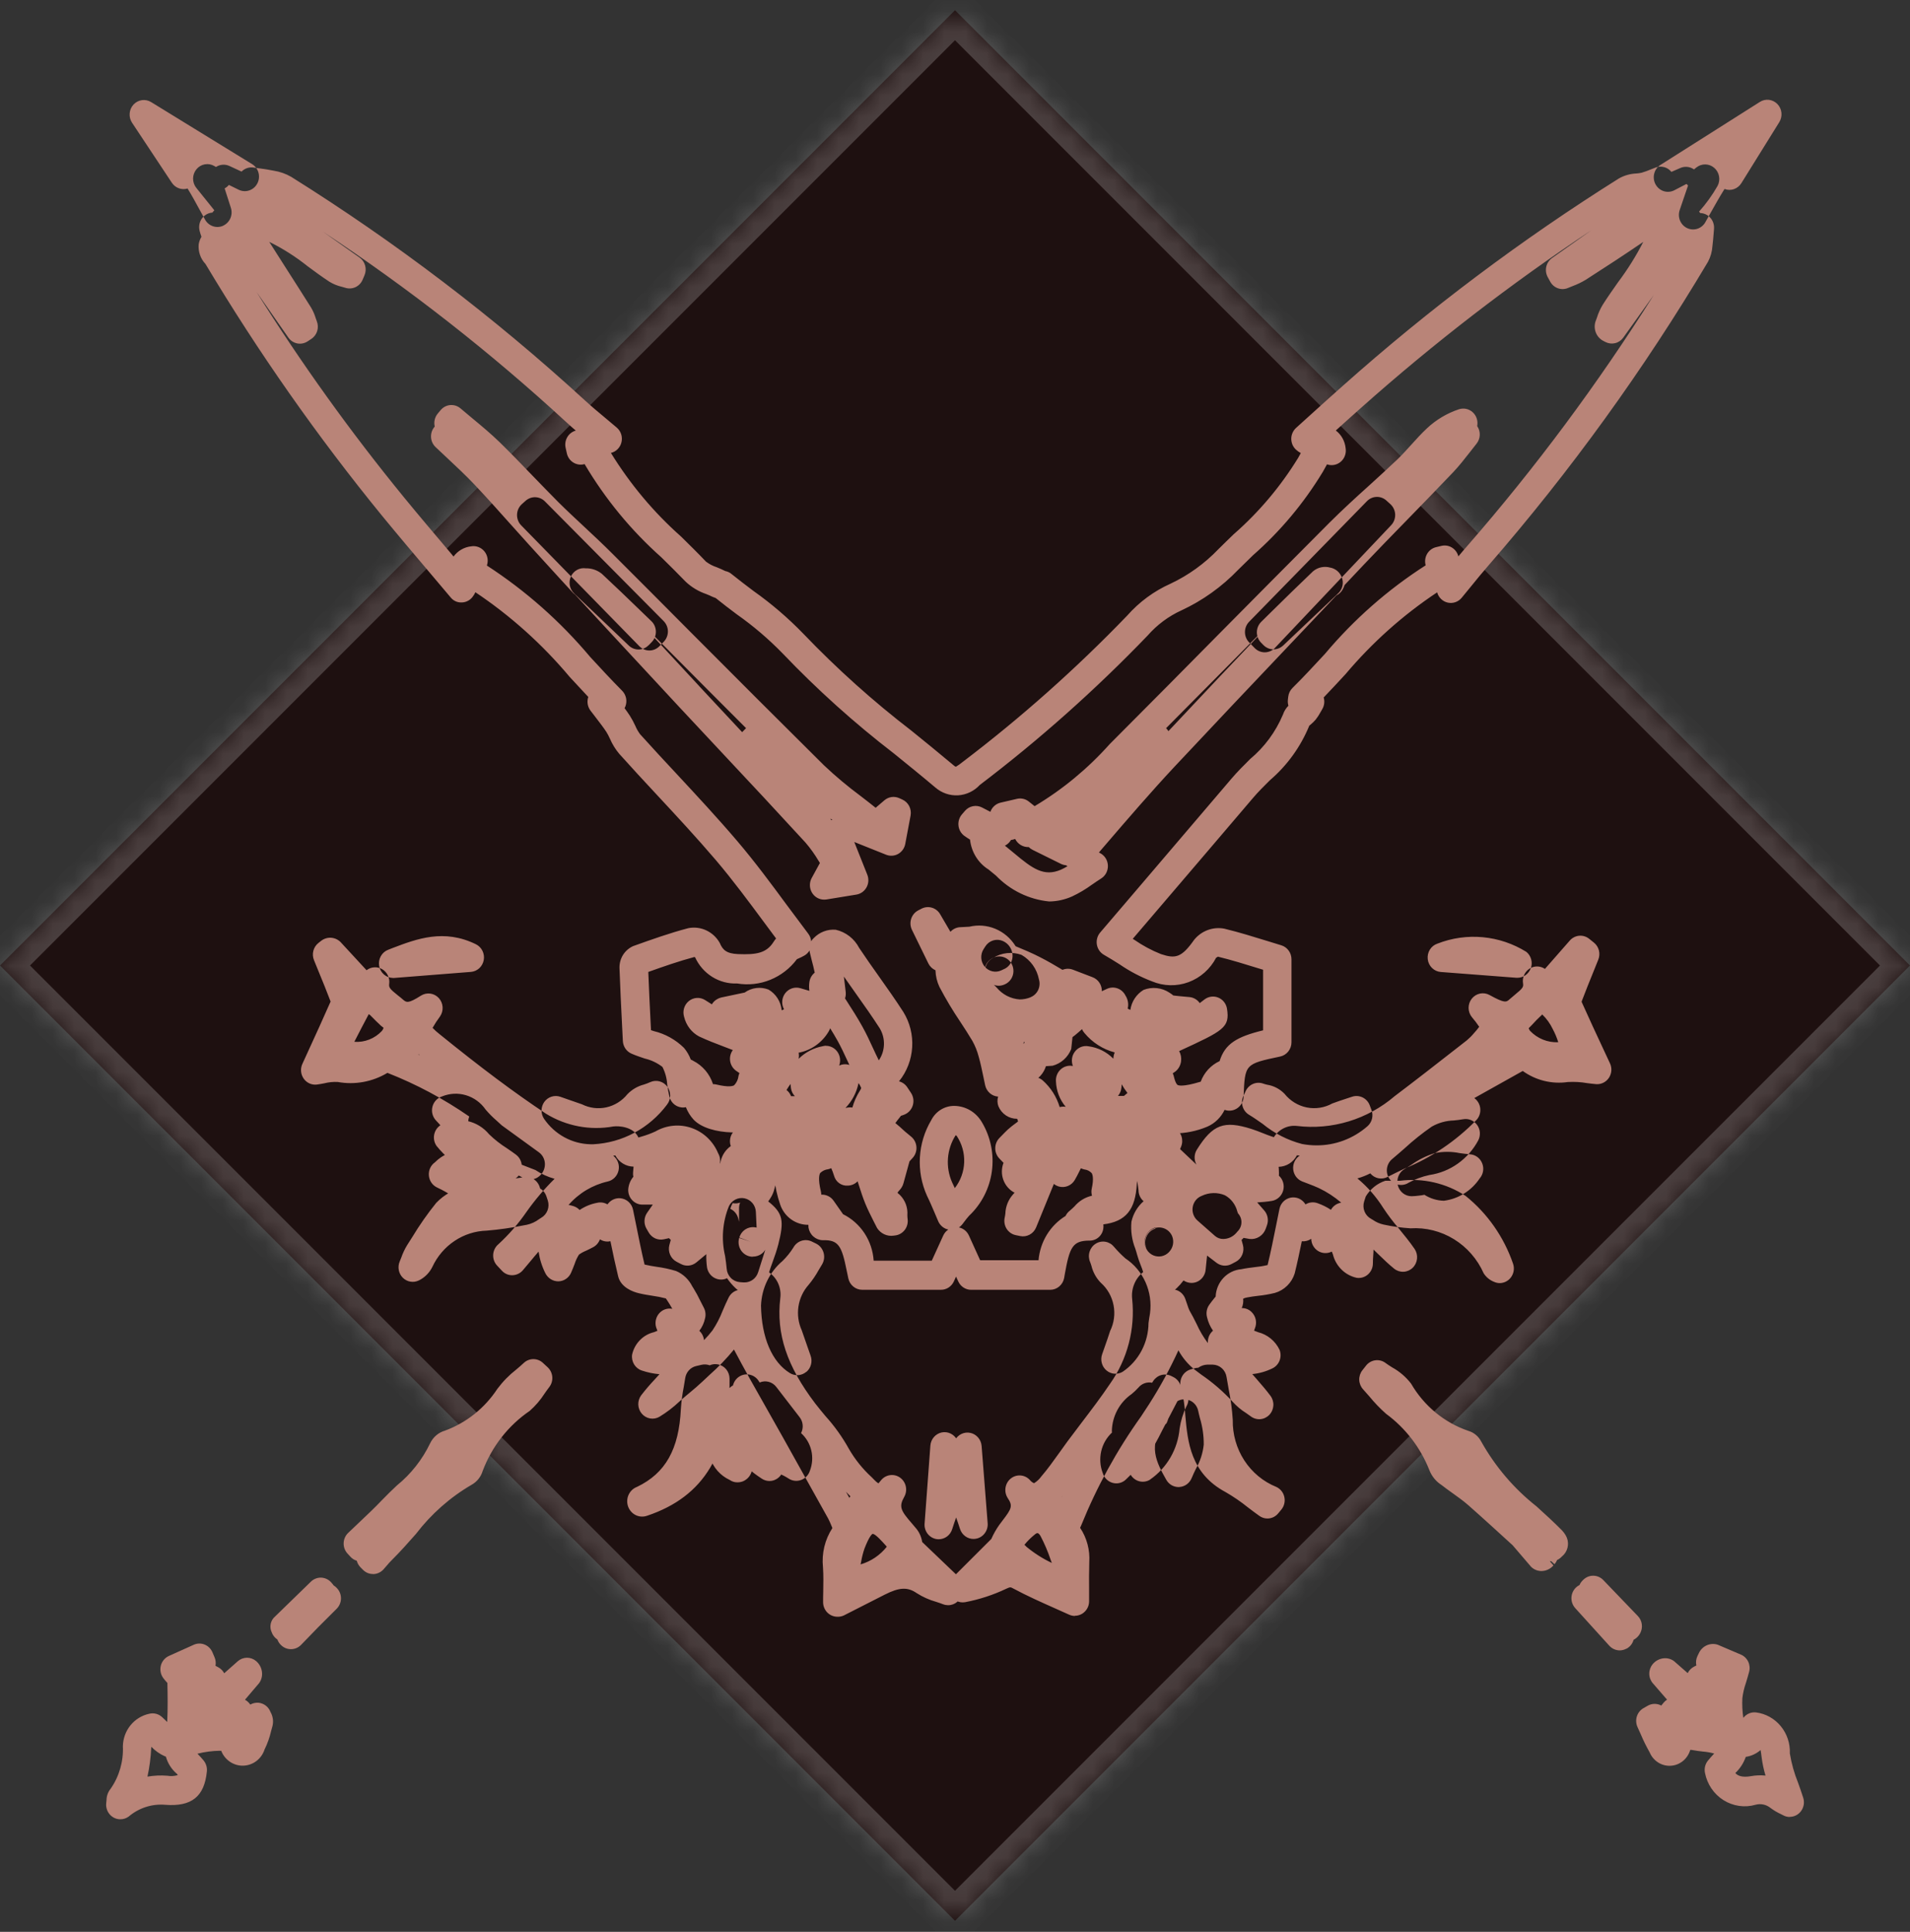
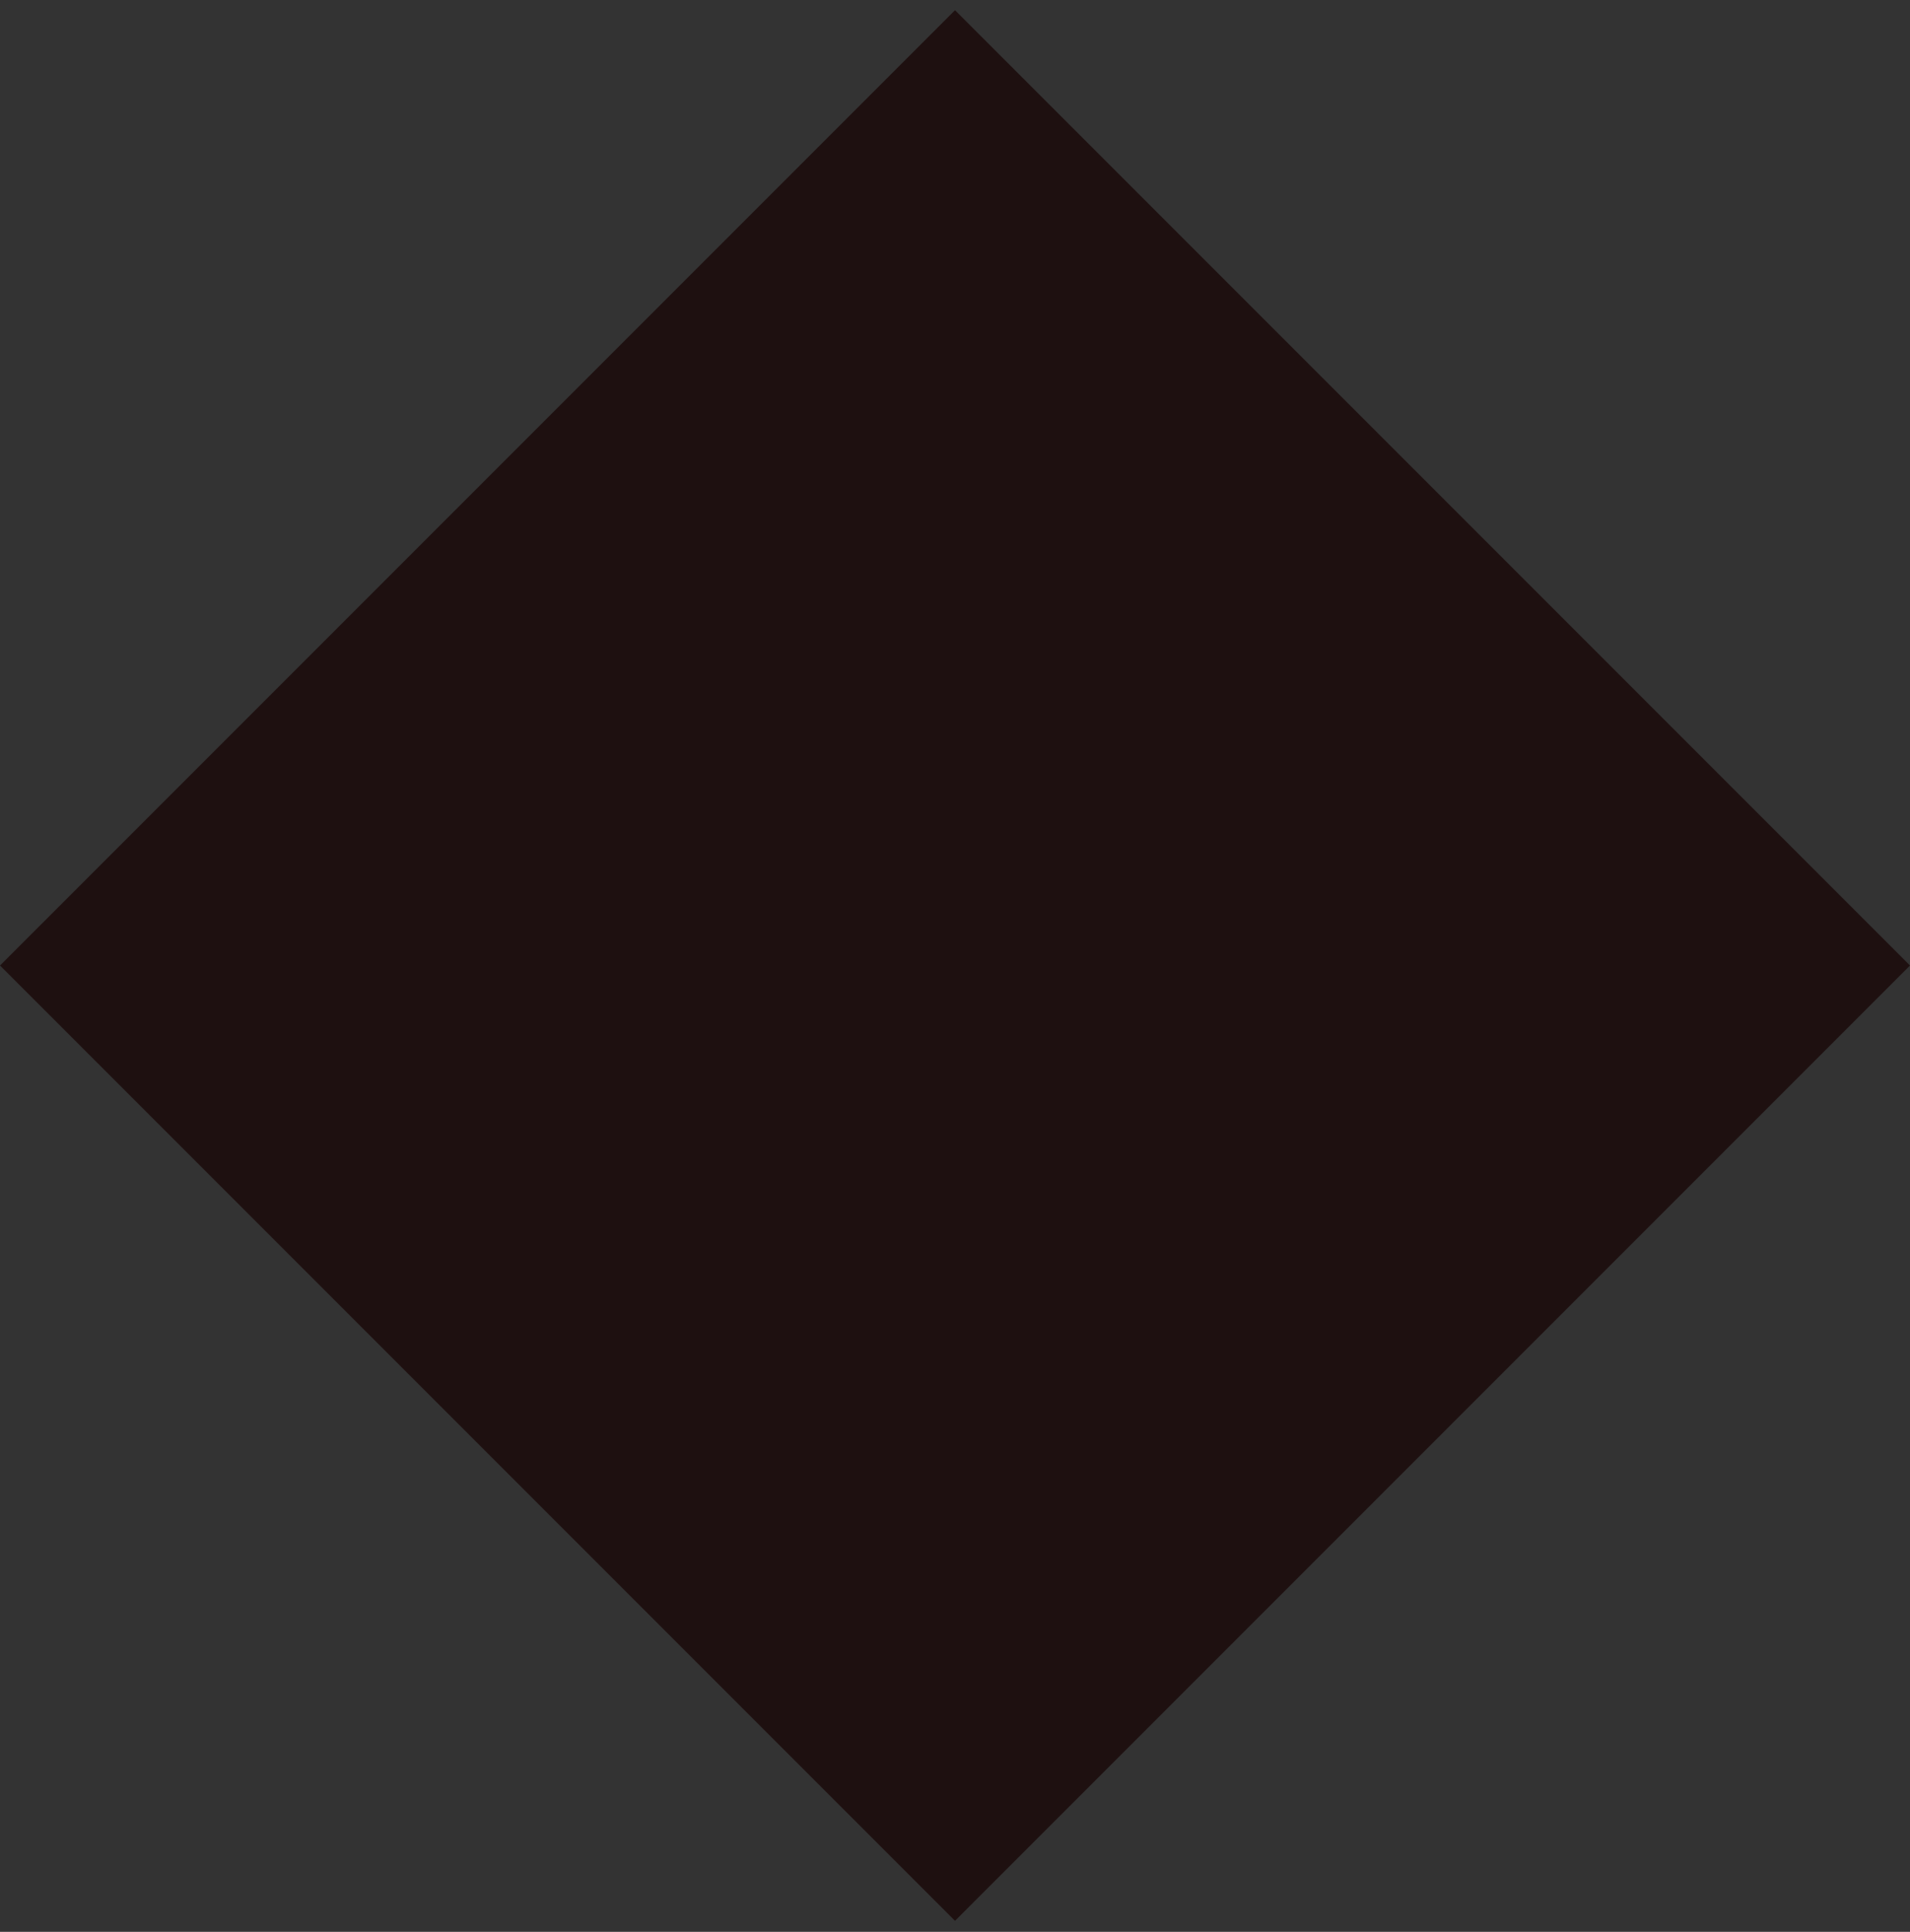
<svg xmlns="http://www.w3.org/2000/svg" width="90" height="91" viewBox="0 0 90 91" fill="none">
  <rect x="0" y="0" width="90" height="91" fill="#333333" stroke="none" />
  <mask id="path-1-inside-1_177_4762" fill="white">
-     <path fill-rule="evenodd" clip-rule="evenodd" d="M0 45.481L45 0.481L90 45.481L45 90.481L0 45.481Z" />
-   </mask>
-   <path fill-rule="evenodd" clip-rule="evenodd" d="M0 45.481L45 0.481L90 45.481L45 90.481L0 45.481Z" fill="#1E1010" />
-   <path d="M45 0.481L45.707 -0.226L45 -0.933L44.293 -0.226L45 0.481ZM0 45.481L-0.707 44.774L-1.414 45.481L-0.707 46.189L0 45.481ZM90 45.481L90.707 46.189L91.414 45.481L90.707 44.774L90 45.481ZM45 90.481L44.293 91.189L45 91.896L45.707 91.189L45 90.481ZM44.293 -0.226L-0.707 44.774L0.707 46.189L45.707 1.189L44.293 -0.226ZM44.293 1.189L89.293 46.189L90.707 44.774L45.707 -0.226L44.293 1.189ZM89.293 44.774L44.293 89.774L45.707 91.189L90.707 46.189L89.293 44.774ZM-0.707 46.189L44.293 91.189L45.707 89.774L0.707 44.774L-0.707 46.189Z" fill="white" fill-opacity="0.2" mask="url(#path-1-inside-1_177_4762)" />
+     </mask>
+   <path fill-rule="evenodd" clip-rule="evenodd" d="M0 45.481L45 0.481L90 45.481L45 90.481L0 45.481" fill="#1E1010" />
  <g clip-path="url(#clip0_177_4762)">
-     <path d="M44.333 60.756H40.626C40.474 60.756 40.327 60.703 40.209 60.606C40.09 60.509 40.008 60.374 39.974 60.222L39.896 59.851C39.665 58.703 39.518 58.395 38.765 58.421C38.603 58.417 38.447 58.355 38.325 58.245C38.202 58.136 38.122 57.986 38.096 57.822C38.092 57.78 38.09 57.738 38.092 57.696C37.803 57.7 37.52 57.611 37.282 57.442C37.045 57.273 36.865 57.033 36.767 56.754C36.479 55.927 36.388 55.041 36.504 54.17C36.515 54.025 36.572 53.888 36.665 53.778C36.759 53.667 36.884 53.591 37.023 53.559C36.987 53.49 36.962 53.415 36.951 53.338L36.898 52.982C36.847 52.976 36.795 52.967 36.741 52.956C36.635 52.933 36.533 52.891 36.442 52.83C36.415 52.86 36.386 52.887 36.354 52.91C35.562 53.51 33.418 53.523 32.682 52.739C32.527 52.569 32.404 52.371 32.32 52.155C32.293 52.161 32.265 52.165 32.236 52.167C32.08 52.181 31.924 52.136 31.796 52.042C31.669 51.948 31.579 51.81 31.542 51.653C31.5 51.482 31.469 51.288 31.439 51.086C31.422 50.796 31.346 50.514 31.214 50.257C30.965 50.067 30.68 49.932 30.378 49.862C30.166 49.791 29.953 49.719 29.755 49.632C29.639 49.581 29.539 49.498 29.467 49.392C29.396 49.286 29.355 49.161 29.349 49.032L29.312 48.3C29.269 47.429 29.222 46.508 29.19 45.588C29.187 45.371 29.246 45.158 29.361 44.976C29.477 44.794 29.642 44.652 29.837 44.566C30.707 44.255 31.563 43.949 32.44 43.72C32.726 43.666 33.022 43.703 33.286 43.828C33.551 43.954 33.771 44.16 33.916 44.418C34.05 44.741 34.227 44.92 34.774 44.943C35.644 44.978 36.123 44.899 36.46 44.354C36.492 44.302 36.529 44.253 36.57 44.208C36.385 43.961 36.2 43.713 36.017 43.464C35.285 42.476 34.529 41.454 33.73 40.515C32.831 39.461 31.866 38.423 30.933 37.42C30.343 36.785 29.753 36.151 29.177 35.507C28.998 35.294 28.852 35.055 28.741 34.799C28.692 34.688 28.636 34.582 28.573 34.479C28.43 34.261 28.27 34.056 28.097 33.83L27.822 33.471C27.755 33.381 27.71 33.276 27.692 33.164C27.674 33.052 27.684 32.937 27.72 32.83C27.427 32.519 27.136 32.206 26.848 31.892C25.557 30.352 24.06 29.008 22.401 27.898C22.363 27.98 22.316 28.057 22.26 28.127C22.199 28.205 22.121 28.268 22.033 28.311C21.945 28.355 21.849 28.378 21.751 28.379C21.653 28.383 21.555 28.364 21.466 28.323C21.376 28.281 21.297 28.22 21.235 28.142L20.221 26.942C19.478 26.066 18.741 25.195 18.018 24.314C14.958 20.569 12.173 16.599 9.683 12.435C9.568 12.314 9.479 12.169 9.424 12.009C9.369 11.85 9.347 11.68 9.362 11.512C9.381 11.385 9.426 11.263 9.493 11.155C9.46 11.058 9.427 10.963 9.409 10.885C9.382 10.786 9.377 10.683 9.394 10.582C9.411 10.482 9.449 10.386 9.507 10.302C9.564 10.219 9.639 10.15 9.726 10.1C9.814 10.05 9.91 10.021 10.01 10.014C10.036 9.975 10.066 9.94 10.1 9.907C9.944 9.709 9.785 9.513 9.626 9.317L9.249 8.849C9.15 8.725 9.097 8.569 9.098 8.409C9.1 8.249 9.156 8.095 9.257 7.973C9.358 7.85 9.498 7.768 9.651 7.741C9.805 7.713 9.964 7.741 10.1 7.821L10.176 7.866C10.27 7.804 10.378 7.768 10.489 7.76C10.6 7.751 10.711 7.772 10.813 7.819L11.382 8.083C11.455 8.008 11.545 7.952 11.643 7.919C11.741 7.886 11.846 7.877 11.948 7.893L12.21 7.929C12.441 7.96 12.672 7.993 12.9 8.041C13.188 8.086 13.465 8.183 13.719 8.329C18.638 11.405 23.274 14.932 27.57 18.868C27.878 19.152 28.199 19.419 28.538 19.701L29.062 20.142C29.158 20.223 29.229 20.331 29.269 20.451C29.308 20.572 29.314 20.702 29.285 20.826C29.257 20.95 29.195 21.064 29.107 21.154C29.019 21.244 28.908 21.307 28.787 21.336C29.694 22.809 30.808 24.138 32.094 25.277C32.489 25.666 32.886 26.055 33.265 26.455C33.419 26.571 33.591 26.661 33.773 26.72C33.911 26.778 34.051 26.835 34.18 26.901C34.292 26.922 34.398 26.974 34.484 27.05C34.819 27.32 35.161 27.579 35.507 27.84C36.35 28.436 37.136 29.11 37.857 29.855C39.44 31.507 41.143 33.034 42.95 34.422C43.612 34.959 44.275 35.495 44.928 36.045C44.961 36.077 44.999 36.102 45.04 36.12C45.151 36.053 45.258 35.978 45.358 35.895C48.112 33.804 50.704 31.499 53.112 29C53.681 28.355 54.378 27.842 55.156 27.495C55.999 27.098 56.764 26.546 57.414 25.867C57.649 25.632 57.889 25.401 58.128 25.169C59.315 24.133 60.341 22.918 61.171 21.565L61.294 21.343C61.208 21.297 61.128 21.239 61.057 21.172C60.989 21.106 60.935 21.027 60.898 20.939C60.862 20.851 60.844 20.756 60.845 20.66C60.846 20.565 60.867 20.471 60.907 20.384C60.946 20.297 61.002 20.219 61.072 20.156L61.76 19.534C62.268 19.075 62.77 18.62 63.279 18.17C67.344 14.551 71.696 11.284 76.29 8.402C76.54 8.263 76.819 8.184 77.104 8.172C77.188 8.167 77.272 8.155 77.355 8.136C77.499 8.093 77.642 8.042 77.781 7.983L78.016 7.891C78.146 7.843 78.286 7.837 78.419 7.874C78.552 7.91 78.67 7.988 78.758 8.096L79.177 7.914C79.281 7.868 79.394 7.85 79.507 7.862C79.62 7.873 79.728 7.914 79.821 7.98L79.928 7.894C80.049 7.796 80.199 7.743 80.354 7.745C80.508 7.747 80.657 7.804 80.775 7.906C80.894 8.008 80.974 8.149 81.002 8.304C81.031 8.46 81.006 8.621 80.931 8.76C80.684 9.193 80.392 9.598 80.061 9.968C80.081 9.989 80.1 10.012 80.117 10.036C80.23 10.039 80.341 10.072 80.439 10.131C80.547 10.197 80.636 10.293 80.694 10.408C80.751 10.523 80.776 10.653 80.765 10.782L80.747 11.005C80.731 11.2 80.716 11.393 80.691 11.587C80.675 11.848 80.604 12.102 80.481 12.332C77.459 17.413 73.994 22.204 70.129 26.646C69.85 26.965 69.581 27.294 69.3 27.641L68.874 28.16C68.796 28.255 68.694 28.326 68.579 28.366C68.463 28.406 68.34 28.413 68.221 28.387C68.102 28.361 67.993 28.302 67.904 28.216C67.816 28.131 67.752 28.023 67.719 27.903C66.109 28.972 64.654 30.271 63.4 31.759C63.059 32.127 62.718 32.495 62.373 32.854C62.4 32.947 62.408 33.045 62.396 33.141C62.383 33.237 62.351 33.329 62.302 33.411L62.223 33.548C62.158 33.67 62.082 33.786 61.997 33.895C61.921 33.984 61.837 34.066 61.746 34.141C61.73 34.156 61.711 34.17 61.694 34.184C61.285 35.181 60.648 36.062 59.837 36.755C59.563 37.027 59.287 37.299 59.038 37.593C57.616 39.265 56.187 40.934 54.706 42.668L53.376 44.224L53.453 44.272C53.843 44.542 54.261 44.767 54.701 44.942C55.387 45.171 55.675 45.113 56.266 44.274C56.435 44.064 56.656 43.904 56.906 43.811C57.156 43.718 57.426 43.695 57.688 43.745C58.39 43.916 59.065 44.125 59.719 44.327L60.375 44.529C60.513 44.571 60.635 44.657 60.721 44.776C60.808 44.894 60.855 45.038 60.855 45.186V49.098C60.855 49.256 60.801 49.408 60.704 49.531C60.607 49.653 60.472 49.737 60.321 49.769C58.659 50.12 58.659 50.12 58.599 51.661C58.592 51.833 58.522 51.997 58.402 52.119C58.283 52.24 58.123 52.312 57.955 52.318C57.869 52.322 57.784 52.309 57.704 52.279C57.535 52.633 57.248 52.913 56.896 53.069C56.391 53.283 55.851 53.391 55.305 53.39C54.76 53.388 54.22 53.276 53.717 53.059C53.632 53.022 53.556 52.967 53.493 52.899C53.452 52.918 53.409 52.935 53.366 52.948C53.311 52.965 53.255 52.977 53.198 52.986L53.136 53.344C53.123 53.423 53.097 53.498 53.058 53.566C53.172 53.604 53.275 53.672 53.355 53.763C53.435 53.855 53.49 53.967 53.513 54.088L53.545 54.235C53.594 54.415 53.622 54.6 53.629 54.787C53.629 55.004 53.612 55.215 53.593 55.434C53.583 55.546 53.574 55.656 53.567 55.768C53.503 56.981 53.053 57.543 51.99 57.675C51.998 57.735 51.998 57.796 51.99 57.856C51.972 58.022 51.892 58.174 51.768 58.283C51.644 58.391 51.484 58.447 51.321 58.439C50.536 58.447 50.401 58.755 50.173 60.024L50.144 60.196C50.116 60.353 50.034 60.496 49.914 60.598C49.794 60.701 49.642 60.757 49.486 60.757H45.759C45.632 60.757 45.507 60.72 45.4 60.65C45.292 60.579 45.207 60.479 45.153 60.361L45.049 60.134L44.939 60.377C44.883 60.492 44.796 60.589 44.689 60.656C44.582 60.723 44.459 60.758 44.333 60.756ZM41.168 59.385H43.906L44.444 58.205C44.496 58.089 44.579 57.99 44.684 57.92C44.58 57.898 44.483 57.851 44.401 57.783C44.319 57.715 44.253 57.629 44.21 57.53L44.05 57.153C43.932 56.878 43.813 56.595 43.677 56.32C43.424 55.756 43.31 55.136 43.346 54.516C43.381 53.896 43.566 53.294 43.882 52.764C43.986 52.559 44.143 52.387 44.337 52.269C44.531 52.15 44.753 52.09 44.979 52.094C45.24 52.099 45.496 52.172 45.722 52.307C45.948 52.443 46.136 52.635 46.269 52.866C46.681 53.557 46.847 54.375 46.737 55.178C46.627 55.98 46.248 56.719 45.665 57.268C45.581 57.363 45.498 57.466 45.436 57.552L45.339 57.679C45.295 57.733 45.244 57.781 45.187 57.82C45.289 57.841 45.384 57.887 45.466 57.953C45.547 58.02 45.612 58.104 45.656 58.201L46.185 59.365H48.936C48.972 58.939 49.106 58.528 49.327 58.165C49.549 57.802 49.851 57.499 50.209 57.279C50.254 57.183 50.321 57.099 50.404 57.035C50.487 56.969 50.561 56.895 50.632 56.826C50.846 56.572 51.135 56.396 51.455 56.325C51.423 56.213 51.419 56.095 51.445 55.982C51.551 55.503 51.477 55.318 51.441 55.26C51.35 55.163 51.23 55.103 51.1 55.088C51.042 55.077 50.986 55.057 50.933 55.031C50.907 55.081 50.881 55.133 50.859 55.177C50.793 55.31 50.724 55.449 50.642 55.587C50.567 55.713 50.455 55.811 50.321 55.866C50.188 55.921 50.04 55.931 49.901 55.894C49.813 55.869 49.73 55.827 49.658 55.77L48.822 57.819C48.762 57.965 48.654 58.086 48.516 58.16C48.379 58.234 48.221 58.257 48.069 58.225L47.859 58.181C47.771 58.163 47.687 58.126 47.613 58.074C47.539 58.021 47.476 57.954 47.428 57.876C47.38 57.798 47.348 57.711 47.334 57.62C47.319 57.529 47.323 57.435 47.344 57.346C47.357 57.286 47.367 57.225 47.373 57.163C47.385 56.829 47.513 56.51 47.734 56.264C47.76 56.238 47.784 56.211 47.807 56.183C47.564 56.058 47.376 55.844 47.28 55.583C47.183 55.322 47.186 55.034 47.287 54.775L47.279 54.768L47.091 54.573C47.029 54.509 46.98 54.433 46.947 54.35C46.913 54.266 46.896 54.177 46.897 54.087C46.897 53.997 46.915 53.907 46.949 53.824C46.983 53.741 47.033 53.666 47.096 53.602L47.213 53.483C47.306 53.387 47.398 53.293 47.494 53.203C47.605 53.105 47.72 53.012 47.84 52.926C47.879 52.898 47.924 52.863 47.969 52.83C47.964 52.785 47.949 52.741 47.927 52.701C47.74 52.703 47.557 52.648 47.401 52.544C47.244 52.439 47.121 52.29 47.047 52.114C46.991 51.968 46.986 51.806 47.032 51.656C46.888 51.647 46.75 51.59 46.64 51.494C46.53 51.398 46.453 51.267 46.421 51.123L46.331 50.694C46.267 50.389 46.204 50.082 46.118 49.781C46.05 49.517 45.949 49.264 45.817 49.028C45.637 48.727 45.444 48.428 45.252 48.137C44.894 47.607 44.565 47.057 44.267 46.49C44.151 46.245 44.087 45.977 44.08 45.705C43.935 45.642 43.816 45.528 43.745 45.384L42.968 43.794C42.892 43.633 42.88 43.447 42.936 43.277C42.992 43.107 43.11 42.966 43.267 42.884L43.423 42.804C43.574 42.726 43.747 42.709 43.91 42.757C44.072 42.804 44.211 42.913 44.298 43.061L44.785 43.893C44.847 43.824 44.923 43.77 45.007 43.732C45.091 43.695 45.182 43.675 45.273 43.675C45.406 43.664 45.541 43.664 45.675 43.653C46.083 43.556 46.51 43.59 46.899 43.751C47.287 43.912 47.617 44.193 47.844 44.553L47.854 44.572C48.242 44.732 48.627 44.894 49.001 45.086C49.358 45.266 49.703 45.469 50.065 45.685C50.221 45.62 50.395 45.617 50.553 45.677L51.484 46.033C51.615 46.083 51.727 46.173 51.805 46.292C51.883 46.41 51.923 46.55 51.919 46.693L52.156 46.582C52.313 46.508 52.493 46.499 52.656 46.558C52.82 46.616 52.955 46.738 53.033 46.896C53.091 46.985 53.131 47.087 53.149 47.193C53.167 47.299 53.163 47.408 53.137 47.512C53.18 47.532 53.221 47.552 53.263 47.573C53.291 47.378 53.361 47.192 53.469 47.029C53.577 46.866 53.719 46.73 53.885 46.63C54.084 46.552 54.299 46.523 54.511 46.546C54.724 46.569 54.928 46.643 55.107 46.762C55.17 46.802 55.231 46.845 55.289 46.893C55.457 46.915 55.624 46.929 55.787 46.944L56.053 46.968C56.148 46.978 56.24 47.008 56.323 47.057C56.406 47.106 56.477 47.172 56.532 47.252L56.756 47.08C56.848 47.01 56.956 46.965 57.07 46.949C57.184 46.934 57.3 46.949 57.407 46.993C57.514 47.037 57.608 47.109 57.679 47.2C57.751 47.292 57.799 47.402 57.817 47.518C57.958 48.407 57.644 48.552 55.602 49.494C55.588 49.5 55.575 49.506 55.561 49.51C55.644 49.659 55.675 49.832 55.651 50.001C55.625 50.188 55.531 50.357 55.386 50.473L55.26 50.559C55.282 50.604 55.299 50.651 55.31 50.7C55.389 51.034 55.471 51.098 55.487 51.106C55.533 51.134 55.743 51.203 56.536 50.965C56.55 50.961 56.564 50.957 56.578 50.954C56.657 50.74 56.776 50.545 56.929 50.378C57.082 50.212 57.265 50.078 57.469 49.984C57.719 49.171 58.274 48.838 59.518 48.534V45.68L59.332 45.624C58.699 45.428 58.043 45.224 57.38 45.062C57.398 45.071 57.331 45.094 57.305 45.114C57.025 45.649 56.561 46.059 56.003 46.265C55.445 46.471 54.833 46.457 54.284 46.228C53.745 46.023 53.231 45.753 52.753 45.424C52.524 45.281 52.282 45.128 52.017 44.977C51.93 44.927 51.855 44.858 51.798 44.775C51.74 44.691 51.702 44.596 51.685 44.496C51.668 44.395 51.673 44.292 51.7 44.194C51.726 44.096 51.774 44.005 51.84 43.928L53.701 41.75C55.181 40.018 56.607 38.349 58.029 36.677C58.303 36.355 58.605 36.055 58.907 35.755C59.58 35.194 60.111 34.475 60.454 33.659C60.507 33.502 60.595 33.36 60.711 33.243C60.683 33.15 60.674 33.051 60.686 32.954L60.702 32.82C60.72 32.663 60.79 32.518 60.901 32.408C61.422 31.894 61.925 31.347 62.431 30.803C63.799 29.175 65.399 27.769 67.178 26.63C67.153 26.541 67.146 26.448 67.157 26.355C67.168 26.263 67.198 26.174 67.244 26.094C67.29 26.014 67.351 25.944 67.424 25.889C67.497 25.834 67.581 25.795 67.669 25.774L67.92 25.714C68.09 25.673 68.269 25.702 68.418 25.795C68.567 25.887 68.676 26.036 68.719 26.209C68.856 26.044 68.992 25.883 69.132 25.725C72.359 22.024 75.298 18.07 77.923 13.901L76.49 15.903C76.397 16.034 76.261 16.127 76.107 16.164C75.953 16.202 75.791 16.183 75.65 16.11L75.56 16.064C75.4 15.985 75.274 15.85 75.204 15.683C75.133 15.516 75.124 15.329 75.177 15.156C75.202 15.093 75.225 15.03 75.247 14.966C75.312 14.756 75.402 14.555 75.514 14.367C75.745 14.002 75.995 13.647 76.245 13.292C76.693 12.696 77.091 12.061 77.432 11.394C76.539 12.005 75.631 12.594 74.718 13.181C74.524 13.298 74.32 13.396 74.108 13.475L73.897 13.56C73.745 13.628 73.574 13.636 73.417 13.582C73.26 13.528 73.128 13.416 73.047 13.268L72.93 13.054C72.848 12.905 72.824 12.731 72.861 12.564C72.899 12.398 72.996 12.252 73.133 12.155L74.992 10.841C71.193 13.363 67.57 16.155 64.151 19.196C63.747 19.553 63.347 19.915 62.944 20.279C63.074 20.377 63.181 20.502 63.261 20.645C63.341 20.789 63.39 20.948 63.407 21.112C63.426 21.229 63.415 21.349 63.375 21.461C63.336 21.573 63.268 21.672 63.179 21.749C63.091 21.825 62.984 21.877 62.87 21.899C62.756 21.921 62.638 21.912 62.529 21.873L62.334 22.224C61.44 23.699 60.331 25.024 59.044 26.154C58.809 26.383 58.574 26.61 58.343 26.84C57.575 27.64 56.669 28.288 55.671 28.751C55.062 29.028 54.518 29.433 54.074 29.941C51.619 32.492 48.975 34.844 46.167 36.977C45.899 37.267 45.533 37.441 45.144 37.464C44.755 37.486 44.373 37.354 44.075 37.097C43.431 36.553 42.775 36.022 42.12 35.492C40.258 34.06 38.505 32.484 36.877 30.779C36.213 30.097 35.488 29.479 34.712 28.934C34.378 28.683 34.043 28.431 33.724 28.171C33.677 28.156 33.631 28.139 33.587 28.119C33.488 28.068 33.381 28.025 33.274 27.982C32.918 27.86 32.59 27.664 32.313 27.405C31.938 27.016 31.551 26.634 31.165 26.255C29.743 24.992 28.522 23.51 27.546 21.861C27.459 21.887 27.367 21.894 27.277 21.882C27.187 21.87 27.1 21.84 27.022 21.792C26.943 21.745 26.875 21.682 26.822 21.607C26.768 21.531 26.73 21.446 26.71 21.355L26.653 21.098C26.614 20.925 26.642 20.744 26.731 20.592C26.82 20.44 26.963 20.329 27.131 20.283C26.973 20.148 26.82 20.012 26.67 19.873C23.09 16.579 19.261 13.583 15.216 10.912L16.942 12.131C17.07 12.222 17.163 12.355 17.205 12.508C17.248 12.661 17.237 12.824 17.174 12.97L17.086 13.178C17.019 13.335 16.897 13.46 16.745 13.529C16.593 13.598 16.421 13.607 16.263 13.554C16.213 13.537 16.162 13.524 16.11 13.51C15.904 13.463 15.707 13.383 15.525 13.273C15.179 13.046 14.841 12.798 14.504 12.549C13.941 12.098 13.331 11.709 12.686 11.392L13.477 12.632C13.87 13.247 14.265 13.862 14.653 14.48C14.748 14.639 14.823 14.81 14.877 14.989L14.928 15.131C14.987 15.28 14.993 15.444 14.946 15.597C14.898 15.75 14.8 15.88 14.668 15.966L14.487 16.085C14.342 16.177 14.169 16.21 14.002 16.176C13.835 16.142 13.687 16.044 13.588 15.902L12.089 13.755C14.204 17.127 16.525 20.358 19.038 23.43C19.757 24.308 20.49 25.171 21.229 26.044L21.371 26.216C21.47 26.082 21.594 25.971 21.735 25.889C21.877 25.806 22.034 25.754 22.196 25.736C22.311 25.715 22.43 25.726 22.54 25.767C22.649 25.808 22.747 25.877 22.822 25.968C22.898 26.06 22.949 26.17 22.97 26.288C22.991 26.406 22.981 26.527 22.942 26.64C24.766 27.823 26.409 29.276 27.816 30.953C28.308 31.486 28.802 32.02 29.315 32.538C29.407 32.631 29.471 32.75 29.499 32.879C29.527 33.008 29.517 33.143 29.472 33.267C29.46 33.299 29.446 33.33 29.43 33.359C29.519 33.479 29.602 33.596 29.681 33.718C29.777 33.871 29.864 34.031 29.939 34.196C29.997 34.334 30.071 34.463 30.159 34.583C30.733 35.221 31.318 35.85 31.904 36.478C32.846 37.492 33.821 38.54 34.739 39.618C35.569 40.592 36.34 41.633 37.081 42.639C37.416 43.088 37.751 43.538 38.085 43.982C38.163 44.085 38.211 44.208 38.223 44.338C38.257 44.281 38.299 44.23 38.347 44.186C38.481 44.048 38.642 43.941 38.821 43.874C38.999 43.806 39.189 43.78 39.379 43.796C39.612 43.848 39.833 43.952 40.024 44.1C40.215 44.248 40.372 44.437 40.485 44.653C40.787 45.108 41.103 45.553 41.419 45.999C41.809 46.55 42.2 47.101 42.566 47.67C42.872 48.165 43.018 48.746 42.982 49.33C42.947 49.915 42.733 50.473 42.37 50.926L42.362 50.937C42.52 50.978 42.658 51.077 42.75 51.215L42.926 51.48C42.982 51.564 43.018 51.66 43.034 51.76C43.049 51.86 43.042 51.963 43.014 52.06C42.986 52.158 42.936 52.247 42.87 52.323C42.804 52.398 42.722 52.458 42.631 52.497C42.576 52.521 42.514 52.541 42.453 52.561L42.381 52.654C42.325 52.722 42.249 52.818 42.19 52.903L42.259 52.961C42.356 53.041 42.451 53.122 42.529 53.198C42.606 53.274 42.701 53.35 42.789 53.422L42.943 53.55C43.013 53.61 43.071 53.684 43.112 53.767C43.153 53.851 43.178 53.942 43.183 54.036C43.189 54.129 43.175 54.223 43.144 54.311C43.113 54.399 43.065 54.479 43.002 54.547L42.873 54.688L42.856 54.705L42.573 55.733C42.555 55.802 42.527 55.868 42.489 55.928C42.463 55.972 42.432 56.014 42.397 56.051C42.356 56.093 42.32 56.139 42.288 56.188C42.306 56.2 42.341 56.237 42.399 56.285C42.524 56.408 42.621 56.557 42.683 56.723C42.744 56.889 42.769 57.066 42.755 57.243C42.755 57.299 42.759 57.354 42.766 57.409C42.779 57.5 42.775 57.592 42.754 57.681C42.732 57.769 42.694 57.853 42.641 57.926C42.587 57.999 42.52 58.06 42.443 58.107C42.366 58.153 42.281 58.183 42.193 58.195L42.103 58.207C41.954 58.228 41.802 58.205 41.665 58.141C41.528 58.077 41.411 57.975 41.328 57.846L41.161 57.519C41.024 57.246 40.887 56.975 40.771 56.692C40.656 56.409 40.566 56.132 40.474 55.842L40.411 55.646C40.29 55.771 40.127 55.844 39.955 55.849C39.809 55.862 39.663 55.821 39.543 55.735C39.423 55.649 39.337 55.522 39.299 55.377C39.262 55.258 39.219 55.141 39.169 55.027C39.122 55.05 39.072 55.067 39.02 55.078C38.881 55.093 38.75 55.156 38.648 55.256C38.61 55.319 38.536 55.528 38.68 56.12C38.692 56.171 38.698 56.223 38.699 56.275C38.812 56.269 38.923 56.292 39.025 56.342C39.126 56.391 39.214 56.467 39.279 56.56L39.725 57.196C40.133 57.398 40.482 57.708 40.736 58.093C40.989 58.478 41.138 58.926 41.168 59.389V59.385ZM45.033 53.473C44.823 53.799 44.697 54.175 44.668 54.565C44.639 54.955 44.707 55.346 44.866 55.701C44.909 55.786 44.95 55.877 44.991 55.966C45.262 55.62 45.416 55.195 45.433 54.752C45.449 54.309 45.325 53.873 45.081 53.508C45.068 53.494 45.051 53.483 45.033 53.477V53.473ZM40.454 51.02C40.364 51.464 40.15 51.871 39.837 52.192C39.944 52.164 40.055 52.157 40.165 52.17C40.243 51.89 40.362 51.624 40.516 51.381C40.544 51.341 40.565 51.298 40.581 51.252C40.556 51.193 40.529 51.136 40.497 51.081L40.454 51.02ZM48.924 50.771C49.001 50.799 49.072 50.841 49.135 50.896C49.51 51.229 49.787 51.663 49.933 52.15C50.025 52.127 50.122 52.122 50.216 52.136C49.936 51.806 49.775 51.388 49.758 50.951C49.748 50.844 49.763 50.737 49.801 50.638C49.839 50.538 49.899 50.449 49.976 50.378C50.053 50.306 50.146 50.254 50.247 50.226C50.347 50.197 50.453 50.194 50.555 50.215C50.513 50.106 50.498 49.988 50.513 49.872C50.527 49.756 50.571 49.646 50.639 49.552C50.713 49.448 50.814 49.368 50.931 49.321C51.048 49.274 51.176 49.262 51.299 49.287C51.739 49.346 52.147 49.551 52.462 49.87C52.465 49.769 52.486 49.669 52.525 49.575C51.971 49.429 51.474 49.111 51.103 48.665C51.053 48.61 51.013 48.547 50.984 48.479C50.87 48.585 50.755 48.68 50.65 48.768C50.614 48.799 50.576 48.828 50.536 48.854L50.477 49.414C50.401 49.607 50.282 49.778 50.129 49.915C49.977 50.051 49.795 50.15 49.599 50.202L49.285 50.223C49.232 50.394 49.141 50.551 49.021 50.681C48.99 50.711 48.96 50.742 48.929 50.772L48.924 50.771ZM37.276 51.635H37.453C37.354 51.532 37.29 51.4 37.27 51.257C37.26 51.193 37.254 51.127 37.249 51.059L37.234 51.082C37.172 51.167 37.117 51.253 37.061 51.346C37.157 51.42 37.231 51.52 37.276 51.635H37.276ZM52.679 51.624H52.808C52.855 51.624 52.92 51.624 52.961 51.624C52.985 51.606 53.01 51.584 53.038 51.56L53.127 51.486C53.026 51.356 52.934 51.219 52.853 51.075C52.853 51.133 52.847 51.191 52.84 51.246C52.826 51.387 52.77 51.518 52.679 51.624ZM33.602 51.069C33.654 51.069 33.706 51.075 33.756 51.087C34.342 51.227 34.533 51.159 34.593 51.123C34.708 51.004 34.78 50.849 34.799 50.683C34.809 50.637 34.824 50.591 34.844 50.548C34.802 50.518 34.754 50.484 34.698 50.449C34.622 50.397 34.556 50.33 34.506 50.252C34.456 50.173 34.422 50.085 34.406 49.993C34.391 49.901 34.394 49.806 34.415 49.715C34.437 49.624 34.476 49.538 34.531 49.463L34.5 49.452L34.112 49.303C33.736 49.161 33.331 49.006 32.941 48.823C32.767 48.73 32.614 48.6 32.493 48.442C32.372 48.283 32.285 48.101 32.237 47.905C32.195 47.772 32.193 47.628 32.233 47.494C32.273 47.359 32.352 47.241 32.46 47.154C32.568 47.067 32.699 47.016 32.836 47.008C32.973 47 33.109 47.036 33.225 47.109C33.334 47.179 33.444 47.249 33.543 47.31C33.601 47.211 33.683 47.129 33.782 47.072C33.846 47.031 33.918 47.002 33.992 46.986C34.355 46.906 34.722 46.83 35.089 46.755C35.251 46.639 35.438 46.566 35.635 46.542C35.831 46.517 36.03 46.543 36.214 46.615C36.386 46.715 36.532 46.856 36.64 47.026C36.748 47.196 36.814 47.389 36.833 47.591C36.871 47.574 36.908 47.558 36.944 47.544C36.879 47.425 36.849 47.29 36.86 47.154C36.87 47.019 36.92 46.89 37.002 46.783C37.084 46.677 37.195 46.598 37.321 46.556C37.448 46.514 37.583 46.512 37.711 46.549L38.139 46.675C38.118 46.537 38.118 46.397 38.139 46.259C38.164 46.084 38.254 45.926 38.39 45.817C38.35 45.618 38.299 45.422 38.245 45.218L38.161 44.875C38.153 44.842 38.147 44.808 38.144 44.774C38.085 44.874 38.001 44.957 37.9 45.014C37.811 45.065 37.72 45.108 37.632 45.147L37.552 45.183C37.227 45.617 36.794 45.952 36.297 46.154C35.801 46.355 35.261 46.415 34.734 46.327C34.322 46.345 33.914 46.237 33.562 46.018C33.21 45.799 32.928 45.478 32.754 45.095L32.717 45.081C31.991 45.274 31.261 45.53 30.548 45.784C30.579 46.622 30.621 47.454 30.661 48.245L30.676 48.527L30.808 48.571C31.343 48.699 31.834 48.972 32.23 49.361C32.367 49.524 32.475 49.71 32.55 49.911C32.592 49.928 32.632 49.949 32.67 49.973C32.888 50.084 33.081 50.238 33.241 50.426C33.4 50.614 33.521 50.833 33.597 51.07L33.602 51.069ZM38.918 49.263C39.026 49.263 39.133 49.29 39.229 49.342C39.325 49.394 39.408 49.469 39.469 49.561C39.53 49.653 39.569 49.759 39.581 49.869C39.594 49.98 39.58 50.092 39.541 50.196C39.692 50.124 39.864 50.113 40.023 50.166C39.989 50.094 39.955 50.02 39.922 49.948C39.782 49.644 39.64 49.34 39.479 49.048C39.363 48.84 39.242 48.636 39.117 48.436C39.099 48.491 39.074 48.544 39.044 48.593C38.891 48.852 38.686 49.074 38.442 49.246C38.199 49.417 37.923 49.534 37.632 49.588C37.648 49.673 37.649 49.76 37.636 49.845L37.632 49.876C37.944 49.567 38.34 49.361 38.767 49.282C38.816 49.269 38.866 49.261 38.917 49.259L38.918 49.263ZM39.819 47.032L39.872 47.113C40.139 47.528 40.406 47.941 40.643 48.372C40.82 48.692 40.978 49.025 41.129 49.358C41.221 49.556 41.313 49.754 41.41 49.949C41.561 49.729 41.645 49.468 41.652 49.199C41.66 48.931 41.59 48.665 41.452 48.437C41.097 47.886 40.718 47.351 40.338 46.816C40.146 46.544 39.953 46.273 39.763 46C39.78 46.121 39.793 46.248 39.809 46.376L39.849 46.719C39.862 46.823 39.852 46.929 39.819 47.028V47.032ZM48.245 49.069L48.239 49.101C48.234 49.126 48.229 49.151 48.224 49.175C48.24 49.151 48.258 49.128 48.278 49.106L48.245 49.069ZM49.436 42.464C48.488 42.371 47.602 41.94 46.932 41.247L46.582 40.96C46.341 40.81 46.136 40.604 45.985 40.36C45.833 40.115 45.739 39.838 45.708 39.55C45.61 39.49 45.512 39.427 45.436 39.371C45.361 39.316 45.298 39.244 45.251 39.162C45.204 39.08 45.174 38.988 45.164 38.894C45.153 38.799 45.162 38.703 45.19 38.612C45.217 38.521 45.263 38.437 45.324 38.365L45.471 38.194C45.569 38.081 45.701 38.004 45.847 37.976C45.992 37.947 46.143 37.969 46.275 38.038L46.667 38.242C46.705 38.134 46.77 38.038 46.854 37.962C46.938 37.887 47.039 37.834 47.149 37.809L47.92 37.63C48.016 37.607 48.116 37.607 48.213 37.629C48.31 37.651 48.4 37.695 48.478 37.757L48.751 37.975C50.069 37.19 51.262 36.203 52.291 35.05L52.696 34.643C54.264 33.072 55.827 31.497 57.385 29.917C59.132 28.152 60.882 26.39 62.635 24.631C63.248 24.02 63.889 23.432 64.519 22.866C64.961 22.463 65.404 22.061 65.838 21.648C66.065 21.431 66.277 21.196 66.488 20.962C66.731 20.692 66.975 20.423 67.24 20.175C67.673 19.771 68.184 19.466 68.74 19.281C68.852 19.243 68.971 19.236 69.086 19.26C69.201 19.285 69.308 19.34 69.395 19.42C69.483 19.5 69.549 19.602 69.585 19.716C69.622 19.831 69.629 19.953 69.605 20.071C69.69 20.194 69.733 20.342 69.727 20.492C69.721 20.642 69.667 20.787 69.573 20.903C69.467 21.035 69.364 21.168 69.26 21.302C69.009 21.622 68.758 21.944 68.482 22.236C67.785 22.971 67.078 23.692 66.371 24.42L65.225 25.597C64.598 26.246 63.975 26.899 63.358 27.558C63.336 27.626 63.308 27.692 63.274 27.755C63.206 27.883 63.101 27.987 62.972 28.049L60.896 30.238C59.035 32.195 57.181 34.158 55.333 36.127C54.223 37.315 53.138 38.577 52.089 39.797L51.873 40.048C51.836 40.092 51.806 40.129 51.782 40.159L51.819 40.177C51.928 40.229 52.022 40.311 52.09 40.413C52.157 40.515 52.197 40.634 52.204 40.758C52.211 40.881 52.185 41.004 52.13 41.114C52.074 41.223 51.991 41.316 51.888 41.381C51.736 41.477 51.596 41.574 51.461 41.666C51.163 41.885 50.846 42.073 50.513 42.229C50.173 42.38 49.806 42.461 49.436 42.464ZM47.35 39.836L47.399 39.874L47.779 40.186C48.653 40.918 49.186 41.313 49.992 40.967C50.099 40.919 50.203 40.864 50.303 40.801L50.238 40.766L50.224 40.757C50.141 40.75 50.061 40.728 49.987 40.691L48.655 40.032C48.589 39.999 48.528 39.955 48.475 39.902C48.344 39.907 48.214 39.874 48.101 39.807C47.988 39.739 47.896 39.64 47.836 39.52C47.772 39.544 47.705 39.56 47.637 39.568C47.592 39.645 47.533 39.712 47.462 39.766C47.427 39.793 47.39 39.816 47.35 39.836ZM54.947 34.303C54.989 34.343 55.026 34.39 55.056 34.441C56.673 32.715 58.3 30.995 59.937 29.282L60.312 28.887C59.649 29.556 58.988 30.225 58.327 30.893C57.2 32.03 56.074 33.166 54.947 34.301V34.303ZM38.833 42.378C38.716 42.378 38.602 42.347 38.5 42.288C38.399 42.229 38.314 42.143 38.255 42.04C38.196 41.937 38.164 41.82 38.163 41.7C38.161 41.581 38.191 41.463 38.248 41.358L38.635 40.65C38.612 40.616 38.591 40.581 38.57 40.548C38.39 40.245 38.185 39.958 37.956 39.691C36.649 38.268 35.333 36.853 34.009 35.446L31.982 33.278C30.85 32.063 29.72 30.845 28.592 29.624L27.094 28.006C27.054 27.98 27.017 27.948 26.985 27.911L26.371 27.243C25.889 26.718 25.409 26.191 24.929 25.663C24.634 25.337 24.343 25.011 24.048 24.683C23.494 24.062 22.94 23.441 22.367 22.837C21.963 22.409 21.535 22.009 21.106 21.607C20.912 21.424 20.716 21.24 20.52 21.056C20.392 20.932 20.316 20.762 20.31 20.582C20.303 20.401 20.366 20.226 20.485 20.093C20.46 19.986 20.459 19.875 20.484 19.769C20.509 19.662 20.558 19.563 20.628 19.48L20.765 19.317C20.879 19.181 21.041 19.096 21.216 19.081C21.391 19.067 21.565 19.123 21.7 19.238C21.884 19.395 22.071 19.55 22.257 19.705C22.687 20.061 23.131 20.43 23.547 20.834C24.06 21.334 24.557 21.85 25.053 22.366C25.471 22.794 25.885 23.23 26.307 23.651C26.706 24.047 27.116 24.429 27.527 24.812C27.973 25.228 28.419 25.644 28.85 26.076C30.088 27.311 31.324 28.549 32.556 29.791C34.637 31.881 36.723 33.964 38.816 36.041C39.366 36.562 39.947 37.048 40.554 37.498C40.789 37.679 41.026 37.862 41.261 38.051L41.673 37.699C41.769 37.616 41.886 37.563 42.01 37.545C42.134 37.528 42.26 37.546 42.375 37.598L42.518 37.663C42.657 37.725 42.771 37.834 42.842 37.971C42.912 38.109 42.935 38.267 42.907 38.419L42.656 39.754C42.637 39.853 42.598 39.946 42.54 40.028C42.482 40.109 42.408 40.176 42.322 40.225C42.236 40.273 42.14 40.302 42.042 40.308C41.944 40.315 41.846 40.299 41.755 40.263L40.254 39.663L40.868 41.205C40.906 41.301 40.922 41.404 40.916 41.507C40.91 41.61 40.881 41.71 40.831 41.8C40.782 41.889 40.713 41.967 40.63 42.026C40.548 42.084 40.453 42.124 40.354 42.14L38.932 42.372C38.899 42.377 38.866 42.379 38.833 42.378ZM39.13 38.563L39.169 38.635C39.187 38.628 39.204 38.623 39.222 38.618L39.13 38.563ZM32.953 32.328L34.97 34.488L34.978 34.481L35.138 34.316L35.154 34.299C33.977 33.123 32.803 31.946 31.631 30.765C31.006 30.137 30.382 29.509 29.757 28.881C30.822 30.03 31.888 31.178 32.953 32.325L32.953 32.328ZM47.181 45.71L47.375 45.618C47.487 45.555 47.578 45.459 47.638 45.343C47.697 45.227 47.722 45.096 47.71 44.966C47.698 44.827 47.648 44.694 47.568 44.581C47.488 44.468 47.379 44.38 47.253 44.326C47.108 44.262 46.946 44.253 46.795 44.3C46.644 44.347 46.514 44.447 46.428 44.583L46.345 44.713C46.266 44.837 46.229 44.984 46.238 45.132C46.248 45.28 46.304 45.42 46.398 45.533C46.492 45.645 46.62 45.723 46.761 45.755C46.902 45.788 47.05 45.771 47.181 45.71ZM39.455 76.157C39.277 76.157 39.107 76.084 38.981 75.956C38.856 75.827 38.785 75.653 38.785 75.471C38.785 75.312 38.785 75.147 38.791 74.976C38.797 74.608 38.806 74.217 38.779 73.828C38.711 73.177 38.868 72.523 39.223 71.979L39.191 71.904C39.142 71.777 39.086 71.653 39.024 71.532C38.319 70.261 37.611 68.992 36.9 67.724L36.068 66.249C35.572 65.378 35.064 64.481 34.585 63.571C34.232 64.001 33.846 64.402 33.43 64.77L33.103 65.076C32.907 65.262 32.701 65.436 32.493 65.609C32.369 65.712 32.242 65.816 32.123 65.923L32.019 66.015C31.729 66.29 31.412 66.532 31.073 66.738C30.939 66.816 30.782 66.843 30.63 66.816C30.478 66.789 30.34 66.709 30.239 66.589C30.139 66.47 30.081 66.319 30.076 66.161C30.072 66.003 30.121 65.848 30.215 65.723C30.417 65.462 30.631 65.212 30.858 64.972C30.935 64.887 31.007 64.81 31.075 64.733C30.794 64.709 30.515 64.651 30.247 64.561C30.094 64.512 29.964 64.409 29.879 64.27C29.795 64.131 29.761 63.966 29.786 63.804C29.844 63.547 29.972 63.312 30.155 63.126C30.337 62.94 30.567 62.811 30.819 62.752C30.866 62.734 30.927 62.711 30.978 62.688C30.969 62.659 30.958 62.63 30.946 62.602C30.896 62.489 30.878 62.363 30.894 62.239C30.909 62.115 30.957 61.998 31.032 61.9C31.108 61.802 31.207 61.727 31.321 61.683C31.435 61.639 31.559 61.628 31.679 61.651C31.641 61.58 31.603 61.514 31.562 61.45L31.495 61.344C31.463 61.291 31.412 61.211 31.377 61.164C31.166 61.109 30.953 61.066 30.737 61.037C30.523 61.004 30.309 60.969 30.101 60.918C29.85 60.859 29.259 60.661 29.128 60.123C28.998 59.585 28.877 59.029 28.764 58.468C28.709 58.481 28.653 58.486 28.597 58.484C28.48 58.479 28.367 58.443 28.269 58.379C28.212 58.536 28.102 58.666 27.958 58.745C27.845 58.807 27.729 58.861 27.616 58.916C27.498 58.963 27.386 59.024 27.282 59.099C27.196 59.233 27.128 59.379 27.079 59.532C27.029 59.665 26.973 59.808 26.906 59.96C26.854 60.077 26.77 60.177 26.664 60.247C26.559 60.318 26.436 60.356 26.31 60.358C26.184 60.359 26.061 60.324 25.953 60.257C25.846 60.19 25.758 60.094 25.7 59.98C25.538 59.66 25.43 59.314 25.378 58.958C25.253 59.1 25.127 59.251 24.998 59.407C24.869 59.562 24.756 59.699 24.631 59.843C24.57 59.913 24.494 59.969 24.411 60.008C24.327 60.047 24.236 60.068 24.144 60.07C24.052 60.072 23.96 60.055 23.875 60.018C23.79 59.982 23.713 59.927 23.65 59.858L23.425 59.618C23.361 59.55 23.311 59.469 23.279 59.38C23.247 59.291 23.233 59.197 23.239 59.102C23.244 59.008 23.268 58.916 23.311 58.831C23.352 58.747 23.411 58.672 23.483 58.612C23.979 58.157 24.423 57.646 24.808 57.088C25.203 56.529 25.646 56.007 26.132 55.528C25.813 55.441 25.509 55.303 25.233 55.117L23.148 54.307C23.102 54.289 23.058 54.266 23.017 54.237L22.868 54.137C22.8 54.091 22.741 54.033 22.693 53.966L22.191 53.252C22.133 53.171 22.094 53.077 22.075 52.978C22.057 52.88 22.06 52.778 22.084 52.681C22.092 52.651 22.101 52.623 22.112 52.595C20.908 51.76 19.614 51.07 18.256 50.538C17.55 50.962 16.72 51.114 15.914 50.967C15.703 50.956 15.491 50.977 15.286 51.029C15.159 51.053 15.04 51.075 14.93 51.089C14.812 51.103 14.692 51.085 14.583 51.036C14.474 50.987 14.38 50.909 14.31 50.809C14.241 50.71 14.198 50.594 14.187 50.473C14.175 50.352 14.196 50.229 14.246 50.119L14.545 49.465C14.873 48.75 15.232 47.967 15.578 47.178C15.396 46.693 15.201 46.221 15.006 45.746L14.794 45.225C14.738 45.086 14.727 44.931 14.766 44.785C14.804 44.64 14.888 44.511 15.005 44.419L15.125 44.324C15.259 44.218 15.425 44.164 15.594 44.173C15.763 44.183 15.924 44.254 16.045 44.374L17.272 45.703C17.378 45.622 17.504 45.574 17.635 45.566C17.767 45.558 17.898 45.589 18.012 45.657C18.126 45.725 18.218 45.825 18.276 45.947C18.334 46.068 18.357 46.204 18.34 46.337C18.318 46.509 18.351 46.573 18.747 46.888C18.831 46.952 18.909 47.016 18.986 47.084C19.147 47.222 19.227 47.289 19.836 46.9C19.968 46.817 20.125 46.783 20.278 46.804C20.432 46.825 20.574 46.901 20.679 47.017C20.785 47.134 20.847 47.285 20.856 47.443C20.865 47.602 20.82 47.759 20.729 47.887C20.603 48.057 20.487 48.234 20.383 48.418C20.481 48.522 20.587 48.618 20.7 48.705C22.674 50.304 24.225 51.463 25.73 52.464C26.681 53.047 27.806 53.26 28.898 53.063C29.14 53.03 29.85 53.063 30.083 53.583L30.146 53.564L30.25 53.533C30.469 53.471 30.682 53.391 30.889 53.295C31.145 53.147 31.429 53.057 31.722 53.029C32.014 53.001 32.31 53.037 32.588 53.134C32.866 53.231 33.121 53.387 33.337 53.592C33.552 53.797 33.723 54.046 33.838 54.323C33.926 54.475 33.954 54.657 33.915 54.829C33.938 54.787 33.953 54.741 33.961 54.694C34.027 54.407 34.196 54.155 34.434 53.988C34.382 53.837 34.383 53.672 34.437 53.521C34.491 53.371 34.595 53.245 34.731 53.165L37.119 51.759C37.247 51.683 37.396 51.653 37.543 51.672C37.69 51.692 37.827 51.762 37.931 51.87C38.035 51.977 38.102 52.118 38.12 52.268C38.138 52.419 38.106 52.571 38.031 52.702L37.669 53.327C37.351 53.877 37.049 54.395 36.78 54.939C36.692 55.149 36.627 55.369 36.588 55.595C36.551 55.76 36.515 55.924 36.468 56.086C36.426 56.22 36.365 56.347 36.287 56.463C36.261 56.509 36.231 56.553 36.197 56.592C36.907 57.154 36.954 57.516 36.671 58.629C36.599 58.897 36.513 59.161 36.415 59.421L36.315 59.7C36.288 59.78 36.258 59.872 36.238 59.936C36.428 60.068 36.578 60.252 36.672 60.466C36.765 60.681 36.799 60.918 36.768 61.151C36.568 62.823 37.076 64.352 38.413 66.11C38.569 66.314 38.735 66.511 38.9 66.71C39.321 67.175 39.689 67.689 39.995 68.24C40.284 68.743 40.648 69.196 41.073 69.584L41.205 69.718C41.26 69.779 41.323 69.832 41.393 69.875C41.402 69.858 41.445 69.82 41.504 69.742C41.609 69.606 41.76 69.516 41.927 69.49C42.094 69.463 42.264 69.502 42.404 69.599C42.544 69.697 42.643 69.844 42.681 70.013C42.719 70.181 42.693 70.358 42.609 70.508C42.346 70.975 42.437 71.152 42.973 71.767C43.046 71.853 43.119 71.939 43.19 72.024C43.329 72.201 43.42 72.413 43.454 72.638L45.201 74.308C45.312 74.414 45.384 74.554 45.406 74.707C45.429 74.86 45.4 75.016 45.325 75.15L45.26 75.266C45.181 75.409 45.055 75.518 44.904 75.574C44.753 75.629 44.588 75.627 44.438 75.569C44.333 75.528 44.224 75.492 44.116 75.457C43.791 75.366 43.481 75.227 43.195 75.045C42.768 74.75 42.376 74.768 41.69 75.116L39.756 76.1C39.661 76.142 39.558 76.162 39.455 76.157ZM41.12 72.253C41.08 72.269 40.959 72.37 40.735 72.945C40.668 73.141 40.616 73.341 40.581 73.545C40.571 73.595 40.562 73.643 40.551 73.692C41.037 73.551 41.468 73.26 41.787 72.859L41.727 72.79C41.567 72.612 41.27 72.28 41.141 72.257L41.12 72.253ZM39.863 70.271L40.021 70.555L40.07 70.484C40.004 70.416 39.931 70.347 39.863 70.271ZM32.951 62.687C33.076 62.801 33.156 62.958 33.173 63.129C33.315 62.983 33.449 62.829 33.573 62.668C33.764 62.382 33.923 62.076 34.047 61.754C34.13 61.556 34.224 61.346 34.33 61.129C34.374 61.04 34.435 60.961 34.511 60.899C34.587 60.837 34.676 60.793 34.77 60.769C34.734 60.746 34.701 60.719 34.67 60.69C34.516 60.546 34.378 60.385 34.258 60.21C34.177 60.25 34.089 60.272 33.999 60.275C33.836 60.279 33.676 60.223 33.55 60.117C33.424 60.01 33.34 59.86 33.314 59.694C33.286 59.49 33.275 59.284 33.282 59.078L32.813 59.467C32.712 59.55 32.591 59.601 32.463 59.615C32.334 59.629 32.205 59.604 32.09 59.544L31.884 59.437C31.747 59.366 31.638 59.248 31.576 59.104C31.513 58.96 31.501 58.799 31.541 58.647L31.607 58.407C31.577 58.382 31.549 58.355 31.523 58.325L31.282 58.378C31.144 58.408 31.001 58.393 30.872 58.335C30.744 58.276 30.636 58.178 30.565 58.054L30.462 57.876C30.396 57.762 30.363 57.63 30.369 57.497C30.374 57.364 30.418 57.235 30.493 57.127L30.76 56.744H30.272C30.181 56.745 30.092 56.726 30.009 56.69C29.926 56.654 29.851 56.601 29.789 56.534C29.726 56.468 29.677 56.389 29.645 56.302C29.613 56.216 29.599 56.124 29.602 56.032C29.618 55.81 29.702 55.6 29.843 55.432C29.828 55.362 29.824 55.291 29.831 55.22L29.853 54.963V54.955C29.677 54.953 29.505 54.903 29.354 54.811C29.202 54.718 29.078 54.586 28.993 54.428L28.895 54.439C28.998 54.518 29.076 54.626 29.12 54.749C29.165 54.872 29.174 55.006 29.146 55.134C29.118 55.263 29.055 55.38 28.964 55.472C28.873 55.565 28.758 55.629 28.632 55.656C27.921 55.818 27.277 56.203 26.792 56.759C26.87 56.773 26.948 56.792 27.024 56.816C27.134 56.85 27.233 56.913 27.312 56.997C27.56 56.83 27.839 56.715 28.132 56.66C28.299 56.619 28.474 56.645 28.623 56.733L28.667 56.68C28.748 56.583 28.855 56.512 28.974 56.473C29.092 56.435 29.219 56.431 29.34 56.463C29.461 56.495 29.571 56.56 29.657 56.652C29.744 56.744 29.803 56.859 29.829 56.984L29.975 57.704C30.102 58.336 30.226 58.954 30.371 59.565L30.404 59.575C30.579 59.617 30.758 59.645 30.938 59.673C31.25 59.714 31.557 59.78 31.858 59.872C32.189 60.013 32.46 60.27 32.622 60.598L32.676 60.683C32.795 60.875 32.903 61.073 32.999 61.278L33.167 61.605C33.244 61.754 33.264 61.927 33.225 62.09C33.18 62.309 33.086 62.515 32.951 62.691V62.687ZM34.41 56.941C34.501 56.983 34.581 57.044 34.645 57.12C34.709 57.196 34.756 57.286 34.783 57.384C34.798 57.441 34.812 57.498 34.825 57.555V56.905C34.826 56.816 34.843 56.729 34.876 56.648C34.763 56.69 34.64 56.698 34.523 56.673C34.475 56.759 34.438 56.85 34.41 56.945V56.941ZM19.713 49.675L19.778 49.704L19.731 49.663L19.713 49.675ZM16.694 49.075C16.934 49.093 17.174 49.057 17.398 48.969C17.623 48.881 17.825 48.744 17.992 48.567C18.029 48.523 18.058 48.472 18.075 48.416L17.946 48.314C17.788 48.165 17.631 48.015 17.481 47.858C17.452 47.822 17.416 47.793 17.375 47.773C17.142 48.207 16.924 48.632 16.695 49.077L16.694 49.075ZM50.651 76.12C50.557 76.12 50.464 76.099 50.378 76.06C50.16 75.96 49.931 75.859 49.695 75.754C49.084 75.482 48.392 75.175 47.731 74.82C47.617 74.759 47.605 74.752 47.419 74.837C46.799 75.132 46.146 75.345 45.474 75.472C45.333 75.496 45.188 75.474 45.06 75.407C44.932 75.341 44.828 75.234 44.764 75.103C44.7 74.972 44.679 74.823 44.703 74.678C44.728 74.534 44.797 74.401 44.901 74.3L46.711 72.493C46.812 72.266 46.933 72.049 47.075 71.846L47.237 71.63C47.672 71.064 47.73 70.935 47.488 70.573C47.394 70.431 47.355 70.258 47.379 70.088C47.403 69.918 47.488 69.763 47.618 69.655C47.748 69.546 47.913 69.492 48.081 69.502C48.248 69.512 48.406 69.586 48.522 69.71C48.576 69.779 48.645 69.833 48.724 69.868C48.857 69.786 48.974 69.679 49.066 69.55C49.36 69.208 49.623 68.842 49.903 68.45C50.034 68.265 50.166 68.079 50.301 67.897C50.516 67.608 50.734 67.321 50.952 67.034C51.409 66.434 51.881 65.815 52.303 65.187C53.123 64.032 53.496 62.607 53.348 61.187C53.321 60.949 53.355 60.707 53.446 60.486C53.536 60.264 53.681 60.071 53.866 59.923C53.862 59.906 53.855 59.886 53.848 59.862C53.821 59.777 53.789 59.691 53.756 59.611C53.692 59.454 53.636 59.293 53.589 59.129C53.563 59.027 53.529 58.924 53.497 58.821C53.337 58.419 53.273 57.983 53.313 57.551C53.397 57.173 53.599 56.834 53.887 56.584C53.813 56.522 53.753 56.443 53.712 56.354C53.67 56.266 53.649 56.169 53.648 56.07C53.564 55.256 53.243 54.486 52.728 53.859C52.58 53.634 52.433 53.409 52.297 53.174C52.212 53.025 52.141 52.868 52.082 52.706L52.036 52.587C51.982 52.455 51.97 52.308 52.002 52.168C52.033 52.028 52.107 51.902 52.213 51.807C52.318 51.712 52.45 51.654 52.59 51.64C52.729 51.626 52.87 51.658 52.991 51.73L55.375 53.155C55.514 53.239 55.619 53.37 55.671 53.527C55.723 53.683 55.718 53.853 55.657 54.006L55.606 54.13L56.377 54.859C56.317 54.751 56.288 54.627 56.291 54.503C56.295 54.378 56.332 54.257 56.398 54.153C57.141 52.968 57.669 52.77 58.966 53.179C59.151 53.237 59.331 53.309 59.513 53.381C59.66 53.439 59.807 53.498 59.957 53.546L60.025 53.568C60.139 53.386 60.301 53.24 60.492 53.146C60.683 53.052 60.895 53.015 61.106 53.038C61.928 53.138 62.761 53.064 63.554 52.823C64.347 52.581 65.084 52.177 65.72 51.633C66.694 50.898 67.656 50.147 68.619 49.395L69.116 49.007C69.237 48.906 69.349 48.794 69.451 48.671C69.54 48.575 69.624 48.474 69.701 48.368C69.597 48.211 69.483 48.06 69.359 47.917C69.259 47.796 69.203 47.642 69.201 47.482C69.2 47.323 69.252 47.168 69.35 47.044C69.448 46.92 69.585 46.835 69.737 46.803C69.89 46.772 70.049 46.795 70.186 46.87C70.91 47.27 70.977 47.213 71.139 47.065C71.218 46.994 71.301 46.926 71.383 46.858C71.766 46.545 71.792 46.489 71.765 46.316C71.745 46.184 71.763 46.05 71.817 45.928C71.87 45.807 71.957 45.705 72.066 45.633C72.176 45.561 72.303 45.524 72.433 45.525C72.563 45.527 72.69 45.567 72.798 45.641L73.969 44.306C74.082 44.176 74.239 44.095 74.408 44.079C74.577 44.063 74.745 44.114 74.879 44.22L75.106 44.402C75.221 44.494 75.303 44.622 75.341 44.766C75.378 44.911 75.368 45.064 75.313 45.202L75.097 45.739C74.909 46.203 74.721 46.667 74.543 47.136C74.535 47.157 74.529 47.175 74.525 47.19C74.869 47.961 75.227 48.727 75.559 49.438L75.864 50.091C75.914 50.2 75.936 50.32 75.927 50.44C75.917 50.559 75.877 50.675 75.811 50.774C75.745 50.873 75.654 50.952 75.548 51.004C75.442 51.056 75.325 51.078 75.208 51.069C75.082 51.059 74.941 51.041 74.79 51.022C74.488 50.969 74.181 50.952 73.875 50.97C73.128 51.078 72.369 50.892 71.752 50.449L69.469 51.726C69.547 51.782 69.612 51.854 69.661 51.938C69.709 52.022 69.74 52.115 69.75 52.212C69.76 52.309 69.751 52.407 69.721 52.499C69.692 52.592 69.643 52.677 69.579 52.749C68.608 53.748 67.448 54.532 66.169 55.053C65.903 55.182 65.639 55.31 65.378 55.443C65.243 55.511 65.091 55.532 64.944 55.501C64.797 55.47 64.665 55.389 64.568 55.272C64.374 55.371 64.17 55.451 63.961 55.51C64.439 55.906 64.852 56.378 65.184 56.908C65.408 57.246 65.652 57.568 65.916 57.874C66.167 58.183 66.427 58.496 66.657 58.833C66.748 58.968 66.788 59.132 66.771 59.295C66.754 59.458 66.681 59.61 66.564 59.722C66.448 59.834 66.296 59.9 66.136 59.907C65.976 59.915 65.819 59.863 65.693 59.762C65.442 59.559 65.207 59.334 64.972 59.105C64.888 59.019 64.805 58.941 64.721 58.862C64.721 58.958 64.713 59.051 64.707 59.14C64.698 59.262 64.691 59.387 64.691 59.514C64.691 59.612 64.67 59.709 64.631 59.798C64.591 59.887 64.534 59.966 64.462 60.031C64.39 60.095 64.305 60.143 64.214 60.171C64.122 60.199 64.026 60.206 63.931 60.193C63.661 60.135 63.412 60.001 63.213 59.804C63.014 59.608 62.873 59.359 62.806 59.084C62.791 59.046 62.774 58.999 62.754 58.955L62.737 58.964C62.636 59.012 62.525 59.033 62.414 59.026C62.303 59.019 62.195 58.984 62.1 58.923C62.006 58.863 61.928 58.779 61.873 58.68C61.818 58.581 61.788 58.469 61.786 58.355C61.658 58.442 61.506 58.483 61.353 58.471H61.341C61.236 58.985 61.129 59.49 61.006 59.987C60.937 60.207 60.816 60.405 60.653 60.564C60.491 60.724 60.293 60.84 60.077 60.903C59.813 60.968 59.546 61.014 59.276 61.041C59.103 61.063 58.93 61.083 58.761 61.118C58.697 61.128 58.635 61.147 58.578 61.177C58.595 61.328 58.572 61.48 58.51 61.618C58.596 61.615 58.683 61.631 58.763 61.663C58.844 61.696 58.917 61.745 58.978 61.807C59.077 61.904 59.144 62.029 59.172 62.165C59.199 62.302 59.185 62.444 59.132 62.572C59.114 62.614 59.101 62.651 59.092 62.68C59.151 62.705 59.225 62.734 59.282 62.754C59.5 62.808 59.704 62.911 59.879 63.055C60.054 63.198 60.196 63.38 60.294 63.586C60.357 63.748 60.356 63.929 60.294 64.091C60.231 64.253 60.11 64.385 59.956 64.458C59.657 64.605 59.337 64.696 59.008 64.728C59.087 64.823 59.175 64.918 59.259 65.015C59.466 65.254 59.677 65.496 59.866 65.752C59.964 65.884 60.012 66.047 60.001 66.212C59.99 66.377 59.922 66.533 59.808 66.65C59.694 66.767 59.543 66.839 59.382 66.851C59.221 66.863 59.061 66.814 58.932 66.715C58.864 66.663 58.792 66.614 58.719 66.564C58.486 66.419 58.274 66.241 58.088 66.037C57.645 65.554 57.149 65.125 56.61 64.757L56.285 64.513C55.977 64.266 55.719 63.958 55.528 63.608C55.129 64.482 54.67 65.325 54.154 66.131L53.765 66.725C52.629 68.313 51.682 70.035 50.946 71.855C50.931 71.893 50.915 71.931 50.895 71.968C51.213 72.443 51.365 73.015 51.327 73.59C51.313 74.041 51.316 74.494 51.319 74.912V75.426C51.319 75.516 51.302 75.605 51.269 75.688C51.235 75.771 51.186 75.847 51.123 75.91C51.061 75.974 50.988 76.025 50.906 76.059C50.825 76.094 50.738 76.111 50.65 76.111L50.651 76.12ZM48.271 72.765C48.305 72.803 48.34 72.838 48.377 72.871C48.741 73.17 49.139 73.423 49.562 73.623C49.541 73.57 49.522 73.517 49.503 73.463C49.375 73.081 49.216 72.71 49.029 72.354C48.977 72.262 48.925 72.225 48.898 72.22C48.87 72.214 48.822 72.229 48.761 72.283C48.582 72.426 48.418 72.588 48.272 72.767L48.271 72.765ZM50.035 70.496L50.04 70.503L50.051 70.478L50.035 70.496ZM55.363 60.749C55.473 60.773 55.575 60.825 55.66 60.9C55.744 60.975 55.81 61.07 55.849 61.178C55.892 61.296 55.927 61.397 55.956 61.487C55.981 61.571 56.012 61.653 56.049 61.733C56.167 61.933 56.276 62.148 56.384 62.366C56.527 62.686 56.705 62.989 56.916 63.267V63.237C56.912 63.132 56.932 63.027 56.973 62.931C57.015 62.835 57.078 62.75 57.157 62.682C57.023 62.49 56.927 62.273 56.875 62.044C56.85 61.948 56.845 61.847 56.862 61.749C56.878 61.651 56.916 61.558 56.971 61.477C57.054 61.358 57.138 61.253 57.213 61.159C57.238 61.13 57.262 61.103 57.282 61.077C57.295 60.748 57.425 60.435 57.647 60.198C57.87 59.96 58.169 59.814 58.49 59.787C58.697 59.743 58.908 59.716 59.121 59.69C59.326 59.671 59.53 59.638 59.73 59.591C59.88 58.977 60.004 58.354 60.135 57.706L60.288 56.948C60.315 56.817 60.379 56.696 60.472 56.601C60.566 56.507 60.684 56.443 60.813 56.416C60.942 56.391 61.075 56.404 61.197 56.455C61.318 56.506 61.422 56.593 61.496 56.704L61.516 56.735C61.601 56.682 61.698 56.649 61.798 56.64C61.897 56.63 61.998 56.644 62.092 56.68C62.311 56.757 62.52 56.86 62.714 56.989C62.765 56.898 62.835 56.821 62.919 56.763C63.003 56.705 63.099 56.667 63.199 56.652C62.879 56.377 62.524 56.146 62.145 55.966C61.977 55.888 61.81 55.824 61.635 55.758L61.358 55.652C61.243 55.606 61.143 55.528 61.068 55.427C60.994 55.326 60.948 55.206 60.936 55.08C60.924 54.954 60.946 54.827 61.001 54.713C61.055 54.599 61.139 54.503 61.243 54.435L61.113 54.422C61.029 54.583 60.905 54.718 60.753 54.813C60.601 54.909 60.426 54.961 60.248 54.965C60.252 54.99 60.255 55.016 60.257 55.041L60.266 55.27C60.268 55.306 60.266 55.343 60.262 55.38C60.357 55.465 60.427 55.578 60.462 55.703C60.498 55.828 60.498 55.961 60.462 56.086C60.426 56.211 60.357 56.323 60.261 56.409C60.166 56.495 60.048 56.551 59.923 56.571C59.691 56.608 59.464 56.628 59.239 56.641L59.574 57.023C59.654 57.115 59.707 57.227 59.73 57.348C59.753 57.468 59.743 57.593 59.703 57.708L59.642 57.88C59.586 58.036 59.481 58.169 59.342 58.256C59.204 58.344 59.041 58.381 58.88 58.362L58.598 58.311C58.569 58.345 58.536 58.377 58.502 58.406L58.566 58.643C58.608 58.795 58.597 58.956 58.536 59.101C58.476 59.246 58.368 59.365 58.231 59.437L58.028 59.544C57.917 59.603 57.793 59.628 57.669 59.618C57.545 59.608 57.427 59.562 57.326 59.487L56.878 59.144C56.854 59.359 56.83 59.581 56.81 59.807C56.796 59.978 56.719 60.138 56.595 60.254C56.471 60.37 56.309 60.434 56.141 60.433C56.009 60.431 55.88 60.391 55.768 60.317C55.669 60.449 55.56 60.572 55.441 60.686C55.417 60.709 55.391 60.731 55.364 60.751L55.363 60.749ZM55.262 56.696C55.268 56.735 55.272 56.774 55.272 56.814V57.576C55.285 57.517 55.3 57.456 55.315 57.397C55.34 57.302 55.384 57.214 55.444 57.138C55.504 57.063 55.58 57.001 55.665 56.958V56.953C55.651 56.87 55.623 56.79 55.581 56.717C55.475 56.737 55.366 56.73 55.263 56.697L55.262 56.696ZM72.094 48.556C72.265 48.736 72.472 48.877 72.7 48.97C72.928 49.063 73.173 49.105 73.418 49.095H73.426C73.359 48.881 73.273 48.674 73.167 48.477C73.043 48.215 72.873 47.98 72.665 47.782C72.675 47.809 72.525 47.901 72.185 48.28C72.143 48.325 72.101 48.365 72.055 48.412C72.024 48.416 72.031 48.461 72.094 48.556ZM55.076 58.986L55.092 58.97C55.181 58.876 55.242 58.759 55.268 58.631C55.294 58.504 55.284 58.371 55.239 58.249C55.194 58.126 55.115 58.019 55.013 57.94C54.91 57.86 54.788 57.813 54.66 57.802C54.567 57.795 54.473 57.808 54.386 57.84C54.298 57.873 54.218 57.923 54.15 57.989C54.082 58.056 54.028 58.135 53.99 58.224C53.953 58.312 53.934 58.407 53.934 58.504C53.935 58.639 53.974 58.771 54.047 58.884C54.121 58.996 54.225 59.084 54.348 59.136C54.47 59.187 54.604 59.201 54.734 59.175C54.864 59.148 54.983 59.083 55.076 58.988V58.986ZM84.332 85.59C84.221 85.589 84.112 85.56 84.015 85.505L83.906 85.45C83.738 85.372 83.579 85.277 83.429 85.166C83.331 85.086 83.216 85.03 83.093 85.004C82.97 84.977 82.843 84.981 82.722 85.014C82.469 85.087 82.204 85.105 81.944 85.067C81.684 85.029 81.434 84.937 81.21 84.796C80.987 84.656 80.794 84.469 80.644 84.248C80.494 84.027 80.39 83.777 80.339 83.513C80.319 83.413 80.32 83.308 80.344 83.208C80.368 83.108 80.414 83.015 80.478 82.936C80.575 82.816 80.673 82.71 80.764 82.61L80.774 82.6C80.6 82.554 80.422 82.523 80.243 82.508C80.085 82.49 79.928 82.471 79.773 82.442C79.731 82.43 79.687 82.427 79.644 82.431C79.585 82.637 79.465 82.819 79.301 82.953C79.137 83.086 78.937 83.165 78.728 83.177C78.519 83.19 78.311 83.136 78.133 83.023C77.955 82.91 77.815 82.743 77.733 82.546C77.577 82.272 77.437 81.988 77.314 81.696L77.163 81.361C77.09 81.205 77.077 81.026 77.127 80.86C77.177 80.694 77.287 80.554 77.434 80.468L77.636 80.352C77.734 80.295 77.844 80.264 77.956 80.262C78.069 80.26 78.18 80.287 78.28 80.341L78.394 80.202C78.439 80.147 78.493 80.101 78.552 80.063L77.883 79.292C77.776 79.168 77.716 79.01 77.715 78.845C77.713 78.68 77.769 78.52 77.873 78.394C77.997 78.244 78.17 78.146 78.359 78.119C78.542 78.091 78.727 78.137 78.878 78.246L79.525 78.813C79.591 78.679 79.699 78.571 79.831 78.505L79.933 78.454C79.9 78.304 79.919 78.148 79.984 78.011L80.049 77.876C80.125 77.71 80.257 77.578 80.421 77.504C80.584 77.431 80.769 77.42 80.939 77.475L82.031 77.941C82.181 78.004 82.303 78.122 82.375 78.271C82.446 78.42 82.463 78.591 82.42 78.751C82.37 78.941 82.317 79.114 82.268 79.276C82.186 79.509 82.13 79.749 82.101 79.994C82.085 80.304 82.1 80.615 82.146 80.921L82.163 80.902C82.234 80.816 82.324 80.749 82.426 80.708C82.529 80.666 82.639 80.652 82.748 80.665C83.202 80.724 83.617 80.955 83.911 81.313C84.206 81.671 84.358 82.129 84.338 82.597C84.416 83.073 84.547 83.538 84.728 83.984C84.812 84.219 84.896 84.453 84.97 84.691C85.002 84.793 85.01 84.902 84.993 85.009C84.976 85.115 84.935 85.216 84.873 85.303C84.811 85.39 84.73 85.461 84.636 85.51C84.542 85.559 84.439 85.584 84.334 85.584L84.332 85.59ZM81.77 83.52C81.877 83.646 82.085 83.74 82.5 83.668C82.728 83.626 82.962 83.617 83.192 83.64C83.106 83.354 83.044 83.061 83.007 82.764C82.992 82.632 82.977 82.525 82.959 82.437C82.761 82.609 82.519 82.721 82.262 82.759C82.16 83.05 81.991 83.31 81.77 83.52ZM5.669 85.698C5.574 85.698 5.48 85.677 5.393 85.637C5.306 85.596 5.228 85.537 5.166 85.463C5.103 85.39 5.056 85.303 5.029 85.209C5.001 85.116 4.994 85.017 5.007 84.92L5.019 84.794C5.022 84.599 5.09 84.41 5.213 84.26C5.619 83.678 5.822 82.972 5.79 82.257C5.797 81.897 5.923 81.55 6.147 81.273C6.371 80.996 6.681 80.805 7.024 80.73C7.13 80.703 7.241 80.702 7.348 80.728C7.454 80.754 7.552 80.807 7.634 80.881C7.723 80.962 7.802 81.041 7.879 81.115C7.91 80.51 7.9 79.886 7.888 79.277C7.829 79.213 7.764 79.14 7.699 79.054C7.636 78.972 7.593 78.876 7.572 78.774C7.551 78.672 7.553 78.567 7.577 78.466C7.602 78.365 7.649 78.27 7.715 78.191C7.781 78.111 7.863 78.048 7.956 78.006L9.127 77.479C9.208 77.442 9.295 77.422 9.383 77.42C9.471 77.418 9.559 77.434 9.641 77.468C9.723 77.501 9.798 77.55 9.861 77.612C9.924 77.675 9.975 77.749 10.01 77.832L10.109 78.065C10.164 78.192 10.179 78.332 10.154 78.468L10.291 78.542C10.407 78.605 10.502 78.702 10.565 78.82L11.203 78.255C11.322 78.15 11.473 78.091 11.63 78.088C11.787 78.086 11.94 78.14 12.062 78.241C12.214 78.367 12.314 78.546 12.342 78.744C12.37 78.934 12.323 79.127 12.212 79.282L11.543 80.068C11.625 80.112 11.698 80.172 11.756 80.246L11.794 80.295C11.913 80.227 12.048 80.198 12.183 80.209C12.308 80.221 12.427 80.269 12.527 80.346C12.627 80.424 12.703 80.529 12.748 80.649C12.861 80.846 12.894 81.082 12.84 81.304L12.775 81.541C12.707 81.841 12.604 82.131 12.468 82.406C12.398 82.625 12.262 82.817 12.081 82.955C11.9 83.092 11.682 83.168 11.456 83.173C11.23 83.178 11.009 83.111 10.823 82.981C10.636 82.851 10.493 82.665 10.415 82.448C10.439 82.492 10.385 82.472 10.357 82.47C10.002 82.476 9.649 82.522 9.304 82.609C9.395 82.703 9.494 82.806 9.592 82.926C9.65 82.997 9.694 83.079 9.721 83.167C9.748 83.255 9.757 83.349 9.748 83.441C9.634 84.625 9.032 85.112 7.787 85.016C7.164 84.963 6.545 85.161 6.064 85.57C5.949 85.654 5.811 85.699 5.669 85.698ZM7.132 82.281C7.128 82.305 7.126 82.328 7.124 82.352C7.103 82.802 7.044 83.249 6.948 83.689C7.257 83.636 7.571 83.622 7.884 83.647C8.045 83.674 8.21 83.665 8.368 83.621C8.368 83.621 8.368 83.613 8.368 83.593L8.326 83.549C8.081 83.34 7.904 83.06 7.816 82.746L7.768 82.73C7.529 82.625 7.312 82.472 7.13 82.282L7.132 82.281ZM73.559 73.356L73.69 73.231C73.798 73.11 73.865 72.957 73.881 72.795C73.897 72.632 73.861 72.468 73.779 72.328C73.731 72.243 73.672 72.164 73.605 72.093C73.218 71.7 72.809 71.329 72.399 70.957C71.344 70.126 70.46 69.09 69.797 67.907C69.734 67.785 69.648 67.678 69.544 67.591C69.44 67.504 69.32 67.44 69.19 67.402C68.058 67.016 67.099 66.225 66.489 65.174C66.246 64.86 65.942 64.6 65.598 64.411C65.491 64.344 65.384 64.276 65.286 64.203C65.147 64.099 64.975 64.054 64.805 64.077C64.635 64.1 64.479 64.188 64.371 64.325L64.196 64.547C64.094 64.676 64.042 64.838 64.048 65.004C64.055 65.169 64.12 65.327 64.231 65.447C64.331 65.557 64.43 65.671 64.529 65.784C64.768 66.077 65.031 66.349 65.313 66.599C66.228 67.271 66.938 68.196 67.358 69.266C67.472 69.549 67.67 69.789 67.924 69.951C68.091 70.082 68.266 70.209 68.44 70.332C68.699 70.517 68.96 70.703 69.198 70.913C69.917 71.547 70.627 72.198 71.335 72.843C71.447 72.945 71.588 73.006 71.737 73.016C71.886 73.026 72.034 72.984 72.157 72.898L72.643 73.359C72.767 73.479 72.933 73.545 73.104 73.544C73.275 73.543 73.439 73.475 73.563 73.354L73.559 73.356ZM73.198 73.74L72.766 73.238L73.248 73.683C73.307 73.616 73.353 73.537 73.382 73.452C73.411 73.367 73.424 73.277 73.419 73.186C73.414 73.096 73.392 73.008 73.353 72.927C73.315 72.845 73.261 72.772 73.195 72.712L72.225 71.826C72.098 71.709 71.933 71.646 71.762 71.65C71.591 71.654 71.428 71.725 71.306 71.848C71.185 71.971 71.114 72.137 71.108 72.312C71.102 72.487 71.162 72.657 71.275 72.788L72.14 73.799C72.209 73.869 72.292 73.923 72.382 73.958C72.473 73.993 72.57 74.008 72.667 74.003C72.768 73.998 72.867 73.972 72.958 73.927C73.049 73.882 73.131 73.82 73.198 73.742V73.74ZM17.589 74.148C17.679 74.147 17.769 74.126 17.851 74.088C17.934 74.05 18.008 73.995 18.07 73.926L18.215 73.76C18.299 73.662 18.382 73.563 18.479 73.471C18.868 73.086 19.232 72.673 19.598 72.259C20.316 71.321 21.205 70.535 22.216 69.945C22.47 69.806 22.66 69.571 22.745 69.289C23.18 68.135 23.954 67.148 24.959 66.462C25.228 66.225 25.464 65.951 25.659 65.647C25.73 65.545 25.803 65.441 25.878 65.344C25.985 65.208 26.038 65.035 26.024 64.861C26.011 64.687 25.933 64.525 25.807 64.407L25.584 64.201C25.461 64.085 25.3 64.022 25.133 64.022C24.966 64.022 24.805 64.085 24.682 64.201C24.57 64.308 24.45 64.408 24.33 64.51C23.994 64.771 23.694 65.077 23.437 65.421C22.84 66.331 21.975 67.021 20.967 67.391C20.817 67.434 20.677 67.509 20.557 67.611C20.437 67.713 20.339 67.84 20.27 67.983C19.899 68.757 19.363 69.437 18.703 69.972C18.466 70.197 18.229 70.422 18.005 70.658C17.657 71.024 17.29 71.37 16.923 71.717L16.402 72.212C16.338 72.274 16.287 72.348 16.251 72.43C16.215 72.512 16.195 72.6 16.193 72.691C16.19 72.781 16.205 72.87 16.236 72.954C16.267 73.038 16.314 73.115 16.375 73.181L16.513 73.331C16.594 73.421 16.697 73.486 16.811 73.52C16.841 73.633 16.899 73.737 16.979 73.821L17.097 73.941C17.159 74.005 17.233 74.057 17.314 74.092C17.396 74.127 17.483 74.145 17.572 74.145L17.589 74.148ZM30.49 71.401C33.181 70.499 34.416 68.444 34.376 64.936C34.374 64.778 34.319 64.626 34.221 64.505C34.123 64.385 33.987 64.302 33.836 64.272C33.703 64.244 33.566 64.259 33.442 64.314C33.319 64.269 33.187 64.26 33.06 64.289L32.799 64.35C32.668 64.381 32.55 64.451 32.459 64.552C32.368 64.652 32.309 64.779 32.288 64.914C32.267 65.053 32.244 65.192 32.219 65.331C32.152 65.673 32.106 66.019 32.083 66.367C31.994 68.266 31.359 69.398 30.015 70.041C29.84 70.107 29.699 70.24 29.62 70.413C29.541 70.585 29.533 70.783 29.595 70.962C29.658 71.141 29.787 71.288 29.955 71.37C30.123 71.452 30.315 71.463 30.491 71.4L30.49 71.401ZM60.242 71.274L60.384 71.102C60.449 71.021 60.495 70.926 60.518 70.824C60.541 70.721 60.541 70.615 60.518 70.513C60.495 70.411 60.45 70.315 60.385 70.234C60.32 70.153 60.238 70.088 60.145 70.044C59.528 69.796 59.001 69.36 58.633 68.795C58.266 68.231 58.076 67.565 58.088 66.887C58.058 66.403 57.994 65.923 57.897 65.449C57.861 65.253 57.826 65.058 57.795 64.861C57.77 64.702 57.692 64.556 57.573 64.45C57.454 64.344 57.302 64.285 57.145 64.282H56.88C56.73 64.289 56.585 64.34 56.462 64.428C56.406 64.429 56.349 64.437 56.295 64.453L56.105 64.507C56.019 64.532 55.938 64.574 55.868 64.632C55.798 64.689 55.74 64.76 55.698 64.841C55.655 64.921 55.629 65.01 55.62 65.102C55.612 65.194 55.621 65.286 55.648 65.374C55.763 65.808 55.832 66.254 55.855 66.703C55.963 67.903 56.097 69.402 57.745 70.283C58.117 70.497 58.472 70.74 58.808 71.011C58.984 71.145 59.161 71.279 59.342 71.407C59.453 71.487 59.585 71.53 59.721 71.53C59.821 71.53 59.92 71.507 60.01 71.463C60.1 71.418 60.179 71.353 60.242 71.274ZM19.733 60.318C20.011 60.182 20.237 59.956 20.375 59.674C20.607 59.176 20.969 58.754 21.421 58.453C21.872 58.152 22.396 57.985 22.935 57.97C23.521 57.922 24.105 57.838 24.682 57.72L24.834 57.692C25.039 57.646 25.233 57.557 25.402 57.429C25.435 57.407 25.468 57.385 25.5 57.366C25.638 57.288 25.744 57.163 25.801 57.012C25.858 56.862 25.861 56.696 25.81 56.543L25.747 56.355C25.695 56.198 25.589 56.066 25.449 55.984C25.413 55.813 25.315 55.664 25.176 55.565C25.036 55.466 24.864 55.425 24.696 55.451L23.921 55.565C23.276 55.659 22.61 55.755 21.953 55.897C21.421 55.999 20.933 56.267 20.554 56.663C20.141 57.175 19.763 57.716 19.422 58.281L19.18 58.661C19.07 58.843 18.979 59.036 18.909 59.237L18.835 59.421C18.78 59.549 18.765 59.691 18.791 59.828C18.817 59.965 18.883 60.091 18.981 60.189C19.079 60.286 19.203 60.35 19.338 60.373C19.473 60.396 19.611 60.376 19.734 60.316L19.733 60.318ZM71.122 60.255C71.217 60.164 71.284 60.046 71.315 59.916C71.346 59.787 71.339 59.651 71.295 59.525C70.862 58.266 70.087 57.159 69.062 56.335C68.144 55.735 67.051 55.482 65.972 55.62C65.737 55.62 65.504 55.626 65.276 55.62C64.893 55.747 64.567 56.009 64.355 56.36L64.28 56.592C64.23 56.747 64.236 56.915 64.296 57.066C64.356 57.216 64.467 57.34 64.608 57.415L64.692 57.465C64.844 57.57 65.014 57.645 65.194 57.684C65.612 57.775 66.035 57.834 66.462 57.861C67.179 57.815 67.893 57.993 68.509 58.372C69.125 58.75 69.615 59.312 69.912 59.981C70.031 60.166 70.204 60.307 70.406 60.384C70.49 60.422 70.58 60.441 70.672 60.441C70.839 60.439 71 60.372 71.122 60.255ZM80.353 10.473L80.625 9.99C80.825 9.635 81.024 9.279 81.24 8.934L81.259 8.903C81.403 8.957 81.559 8.959 81.704 8.909C81.849 8.859 81.972 8.759 82.054 8.628L83.84 5.755C83.922 5.623 83.958 5.467 83.942 5.312C83.927 5.157 83.859 5.012 83.752 4.901C83.645 4.791 83.504 4.721 83.353 4.703C83.201 4.685 83.049 4.721 82.92 4.805L78.232 7.774C78.089 7.869 77.986 8.016 77.945 8.186C77.904 8.356 77.928 8.535 78.012 8.687C78.096 8.839 78.233 8.953 78.396 9.005C78.559 9.057 78.735 9.043 78.889 8.966L79.467 8.665C79.49 8.691 79.515 8.716 79.542 8.738L79.147 9.897C79.093 10.057 79.098 10.233 79.163 10.39C79.228 10.547 79.347 10.673 79.498 10.745C79.649 10.816 79.82 10.828 79.979 10.777C80.137 10.726 80.272 10.617 80.356 10.47L80.353 10.473ZM10.517 10.63C10.668 10.561 10.789 10.436 10.856 10.281C10.923 10.126 10.931 9.951 10.879 9.79L10.585 8.875C10.661 8.834 10.73 8.779 10.785 8.711L11.255 8.942C11.41 9.015 11.586 9.025 11.747 8.969C11.909 8.914 12.044 8.798 12.124 8.644C12.205 8.491 12.226 8.312 12.182 8.143C12.138 7.975 12.033 7.83 11.889 7.737L7.121 4.809C6.99 4.729 6.837 4.697 6.686 4.718C6.535 4.739 6.396 4.812 6.291 4.926C6.186 5.039 6.122 5.185 6.11 5.341C6.097 5.496 6.137 5.651 6.222 5.78L8.097 8.608C8.176 8.728 8.291 8.819 8.425 8.868C8.558 8.917 8.703 8.921 8.839 8.88C9.034 9.198 9.214 9.526 9.393 9.856L9.664 10.348C9.746 10.495 9.879 10.606 10.037 10.658C10.194 10.711 10.365 10.702 10.516 10.633L10.517 10.63ZM53.075 69.671C53.186 69.558 53.294 69.457 53.397 69.363C53.648 69.146 53.873 68.899 54.066 68.627C54.319 68.227 54.551 67.813 54.76 67.387L54.992 66.942C55.135 66.675 55.274 66.408 55.41 66.14L55.584 65.807C55.627 65.725 55.653 65.636 55.661 65.544C55.669 65.451 55.659 65.358 55.631 65.27C55.603 65.182 55.558 65.101 55.498 65.031C55.439 64.961 55.366 64.905 55.285 64.865L55.187 64.816C55.042 64.745 54.877 64.729 54.723 64.772C54.568 64.815 54.433 64.913 54.343 65.049L54.287 65.135C54.17 65.11 54.049 65.118 53.936 65.158C53.823 65.198 53.723 65.268 53.645 65.361C53.546 65.47 53.439 65.572 53.325 65.666C53.046 65.858 52.816 66.115 52.653 66.416C52.491 66.717 52.401 67.053 52.391 67.397C52.391 67.425 52.393 67.453 52.396 67.483C52.144 67.717 51.967 68.024 51.889 68.364C51.812 68.703 51.836 69.059 51.96 69.383C51.993 69.497 52.054 69.6 52.137 69.682C52.221 69.765 52.323 69.823 52.435 69.853C52.49 69.868 52.546 69.875 52.603 69.875C52.691 69.875 52.778 69.856 52.859 69.822C52.94 69.787 53.014 69.736 53.075 69.671ZM37.751 69.715C37.848 69.679 37.936 69.62 38.008 69.544C38.08 69.467 38.134 69.374 38.165 69.273C38.281 68.97 38.303 68.638 38.228 68.322C38.153 68.006 37.985 67.722 37.746 67.507C37.808 67.389 37.834 67.256 37.822 67.123C37.81 66.991 37.761 66.864 37.68 66.76L36.578 65.331C36.487 65.213 36.362 65.13 36.221 65.092C36.08 65.054 35.931 65.065 35.796 65.123L35.752 65.056C35.661 64.91 35.519 64.805 35.354 64.762C35.19 64.719 35.016 64.741 34.867 64.825C34.718 64.908 34.606 65.046 34.553 65.211C34.5 65.376 34.51 65.556 34.581 65.714C35.045 66.805 35.577 67.864 36.175 68.884C36.363 69.162 36.624 69.381 36.928 69.514C37.004 69.556 37.081 69.596 37.153 69.644C37.239 69.702 37.338 69.739 37.44 69.751C37.543 69.764 37.647 69.752 37.745 69.716L37.751 69.715ZM64.439 53.049C64.544 52.956 64.618 52.831 64.651 52.693C64.683 52.555 64.674 52.41 64.622 52.278L64.539 52.057C64.475 51.895 64.354 51.765 64.2 51.692C64.046 51.619 63.87 51.608 63.709 51.663L63.432 51.754C63.214 51.826 62.994 51.898 62.779 51.979C62.411 52.183 61.986 52.249 61.575 52.167C61.164 52.084 60.794 51.857 60.529 51.526C60.308 51.296 60.02 51.146 59.709 51.097C59.648 51.082 59.586 51.067 59.531 51.047C59.374 50.988 59.203 50.992 59.049 51.056C58.895 51.12 58.77 51.24 58.698 51.394L58.59 51.625C58.517 51.78 58.504 51.957 58.553 52.121C58.602 52.285 58.71 52.425 58.855 52.512C59.071 52.641 59.283 52.792 59.496 52.94C60.041 53.387 60.673 53.71 61.349 53.888C61.575 53.931 61.805 53.953 62.036 53.953C62.917 53.957 63.77 53.636 64.439 53.049ZM52.904 64.616C53.274 64.365 53.579 64.024 53.791 63.624C54.002 63.224 54.115 62.777 54.119 62.322C54.14 62.171 54.159 62.019 54.188 61.873C54.256 61.372 54.183 60.863 53.978 60.403C53.773 59.944 53.445 59.554 53.031 59.279C52.84 59.112 52.661 58.931 52.496 58.736C52.394 58.609 52.25 58.523 52.091 58.495C51.932 58.467 51.769 58.499 51.631 58.585C51.493 58.671 51.39 58.805 51.341 58.962C51.292 59.12 51.3 59.29 51.364 59.442C51.39 59.502 51.409 59.567 51.43 59.632C51.503 59.931 51.654 60.204 51.867 60.422C52.178 60.696 52.391 61.068 52.471 61.481C52.552 61.893 52.495 62.321 52.31 62.696C52.226 62.953 52.143 63.203 52.051 63.456L51.931 63.799C51.885 63.931 51.881 64.075 51.918 64.211C51.955 64.346 52.032 64.467 52.138 64.556C52.244 64.645 52.374 64.699 52.511 64.71C52.648 64.72 52.786 64.688 52.904 64.616ZM37.995 64.627C38.101 64.537 38.178 64.416 38.214 64.28C38.25 64.144 38.245 64 38.198 63.867L38.048 63.439C37.951 63.166 37.864 62.919 37.78 62.668C37.621 62.318 37.566 61.928 37.623 61.547C37.68 61.166 37.846 60.81 38.099 60.526C38.278 60.311 38.437 60.08 38.572 59.834C38.623 59.748 38.672 59.663 38.726 59.577C38.778 59.495 38.812 59.403 38.827 59.307C38.841 59.21 38.835 59.112 38.81 59.018C38.784 58.924 38.739 58.836 38.679 58.761C38.618 58.686 38.542 58.625 38.457 58.582L38.259 58.486C38.106 58.409 37.93 58.396 37.767 58.448C37.605 58.501 37.468 58.614 37.384 58.767C37.239 58.998 37.067 59.211 36.871 59.401C36.568 59.658 36.321 59.977 36.147 60.339C35.972 60.7 35.875 61.095 35.859 61.498C35.881 63.007 36.379 64.168 37.224 64.682C37.342 64.754 37.48 64.787 37.617 64.777C37.754 64.766 37.885 64.712 37.992 64.622L37.995 64.627ZM31.426 52.038C31.522 51.919 31.576 51.771 31.579 51.617C31.582 51.463 31.535 51.312 31.445 51.189C31.354 51.066 31.226 50.978 31.08 50.938C30.935 50.899 30.781 50.911 30.643 50.973C30.536 51.022 30.433 51.059 30.34 51.089C30.045 51.165 29.776 51.323 29.562 51.545C29.309 51.859 28.96 52.076 28.572 52.162C28.184 52.248 27.779 52.197 27.422 52.019C27.196 51.943 26.972 51.865 26.747 51.785L26.402 51.664C26.268 51.618 26.124 51.616 25.989 51.659C25.854 51.701 25.736 51.787 25.651 51.902C25.567 52.018 25.52 52.158 25.518 52.303C25.516 52.447 25.558 52.589 25.639 52.707C25.887 53.068 26.214 53.365 26.594 53.572C26.975 53.78 27.397 53.893 27.828 53.901H27.96C28.635 53.866 29.294 53.682 29.893 53.36C30.491 53.039 31.014 52.588 31.426 52.04V52.038ZM25.32 55.47C25.415 55.414 25.496 55.335 25.558 55.241C25.619 55.147 25.658 55.04 25.672 54.928C25.687 54.805 25.67 54.68 25.621 54.566C25.573 54.452 25.495 54.354 25.396 54.282L23.698 53.05L23.651 53.017C23.567 52.94 23.483 52.865 23.4 52.788C23.215 52.629 23.043 52.456 22.884 52.269C22.659 51.943 22.334 51.705 21.959 51.592C21.586 51.48 21.186 51.5 20.824 51.65C20.715 51.685 20.616 51.748 20.538 51.834C20.46 51.919 20.404 52.023 20.376 52.137C20.348 52.251 20.349 52.37 20.379 52.483C20.409 52.596 20.467 52.7 20.547 52.783C20.655 52.896 20.752 53.006 20.844 53.111C21.056 53.371 21.298 53.603 21.565 53.803C21.979 54.078 22.409 54.327 22.852 54.548L23.172 54.72C23.522 54.908 23.877 55.088 24.232 55.268L24.7 55.506C24.781 55.547 24.871 55.568 24.962 55.567C25.087 55.566 25.21 55.533 25.32 55.472V55.47ZM36.458 69.731C36.552 69.7 36.639 69.648 36.711 69.58C36.783 69.511 36.84 69.427 36.877 69.333C37.054 68.951 37.099 68.518 37.003 68.106C36.906 67.695 36.675 67.329 36.347 67.072C36.166 66.879 36.012 66.662 35.889 66.426L35.722 66.144C35.656 66.031 35.599 65.914 35.55 65.793L35.451 65.571C35.38 65.419 35.256 65.3 35.104 65.236C34.952 65.171 34.782 65.166 34.626 65.222C34.471 65.278 34.341 65.391 34.262 65.539C34.182 65.687 34.159 65.859 34.196 66.024C34.803 68.741 34.853 68.962 35.895 69.653C36.002 69.725 36.129 69.763 36.258 69.763C36.326 69.763 36.394 69.753 36.459 69.732L36.458 69.731ZM54.192 69.695C54.584 69.425 54.912 69.069 55.153 68.653C55.394 68.237 55.541 67.771 55.584 67.289C55.638 66.928 55.746 66.577 55.904 66.249C55.995 66.096 56.023 65.912 55.983 65.737C55.943 65.563 55.837 65.411 55.689 65.315C55.541 65.219 55.362 65.187 55.191 65.225C55.02 65.262 54.87 65.367 54.773 65.517C54.655 65.697 54.542 65.885 54.429 66.071C54.228 66.44 53.988 66.785 53.713 67.099C53.403 67.372 53.188 67.74 53.1 68.148C53.012 68.557 53.056 68.983 53.226 69.364C53.262 69.456 53.316 69.54 53.387 69.608C53.457 69.677 53.541 69.729 53.633 69.761C53.725 69.793 53.823 69.804 53.919 69.793C54.016 69.783 54.109 69.751 54.192 69.7V69.695ZM66.354 55.723C66.669 55.55 67.007 55.424 67.358 55.349C67.84 55.279 68.299 55.094 68.698 54.809C69.098 54.524 69.427 54.148 69.66 53.71C69.716 53.596 69.741 53.468 69.731 53.341C69.721 53.214 69.676 53.092 69.602 52.99C69.528 52.887 69.427 52.808 69.312 52.761C69.196 52.713 69.07 52.7 68.947 52.722C68.79 52.751 68.643 52.765 68.507 52.78C68.142 52.789 67.786 52.888 67.466 53.069C67.016 53.381 66.586 53.724 66.181 54.097C65.995 54.26 65.799 54.431 65.584 54.611C65.457 54.722 65.375 54.878 65.354 55.048C65.333 55.218 65.375 55.39 65.472 55.529C65.569 55.669 65.713 55.767 65.877 55.803C66.04 55.839 66.211 55.811 66.356 55.725L66.354 55.723ZM24.546 55.183C24.597 55.043 24.602 54.89 24.56 54.747C24.518 54.604 24.432 54.479 24.314 54.391C24.177 54.289 24.03 54.188 23.882 54.087C23.582 53.898 23.301 53.678 23.046 53.43C22.785 53.115 22.43 52.897 22.036 52.809C21.642 52.721 21.231 52.769 20.866 52.945C20.772 52.984 20.688 53.044 20.619 53.121C20.551 53.198 20.501 53.289 20.473 53.389C20.444 53.489 20.438 53.594 20.455 53.696C20.472 53.799 20.512 53.896 20.571 53.98C20.973 54.48 21.474 54.885 22.042 55.169C22.61 55.453 23.23 55.609 23.861 55.627H23.918C24.055 55.628 24.189 55.586 24.301 55.507C24.414 55.428 24.501 55.315 24.549 55.183H24.546ZM55.535 70.049C55.417 70.049 55.302 70.017 55.2 69.957C55.099 69.897 55.014 69.811 54.956 69.707C54.527 68.948 53.994 68.006 54.97 67.039C55.022 66.927 55.061 66.808 55.085 66.685C55.111 66.574 55.142 66.465 55.18 66.357C55.231 66.218 55.326 66.1 55.448 66.021C55.571 65.942 55.716 65.905 55.86 65.918C56.005 65.93 56.142 65.99 56.25 66.088C56.359 66.187 56.433 66.319 56.461 66.465C56.481 66.566 56.51 66.677 56.539 66.793C56.662 67.201 56.724 67.625 56.721 68.051C56.678 68.451 56.554 68.836 56.355 69.183C56.288 69.32 56.217 69.467 56.151 69.627C56.103 69.744 56.024 69.846 55.922 69.92C55.821 69.994 55.702 70.037 55.577 70.046L55.535 70.049ZM35.009 69.778C35.112 69.735 35.203 69.668 35.276 69.583C35.349 69.497 35.401 69.394 35.427 69.284C35.599 68.762 35.634 68.203 35.529 67.663C35.404 67.27 35.224 66.898 34.992 66.56C34.919 66.444 34.846 66.325 34.78 66.206C34.708 66.073 34.595 65.968 34.458 65.908C34.322 65.848 34.169 65.837 34.026 65.875C33.882 65.913 33.754 66 33.664 66.121C33.573 66.242 33.525 66.39 33.526 66.542C33.528 66.668 33.537 66.793 33.553 66.917C33.568 67.027 33.578 67.138 33.581 67.25C33.466 67.464 33.395 67.7 33.373 67.943C33.352 68.186 33.38 68.431 33.456 68.663C33.531 68.894 33.653 69.107 33.813 69.288C33.973 69.469 34.168 69.614 34.385 69.714C34.491 69.789 34.617 69.828 34.745 69.826C34.835 69.827 34.924 69.811 35.008 69.779L35.009 69.778ZM68.038 56.562C67.713 56.554 67.395 56.457 67.118 56.281C67.033 56.3 66.947 56.313 66.86 56.321C66.745 56.337 66.629 56.346 66.514 56.349C66.365 56.349 66.221 56.298 66.104 56.205C65.987 56.112 65.903 55.981 65.866 55.834C65.829 55.687 65.841 55.532 65.899 55.392C65.958 55.252 66.06 55.137 66.19 55.063C66.294 55.005 66.397 54.937 66.504 54.868C66.843 54.626 67.216 54.441 67.61 54.318C67.997 54.239 68.395 54.239 68.781 54.318C68.934 54.339 69.096 54.361 69.269 54.374C69.394 54.383 69.513 54.427 69.615 54.502C69.716 54.577 69.794 54.68 69.841 54.798C69.889 54.917 69.903 55.047 69.882 55.173C69.86 55.299 69.805 55.417 69.722 55.512C69.53 55.799 69.281 56.041 68.99 56.222C68.7 56.403 68.376 56.519 68.038 56.562ZM23.361 56.334C23.478 56.302 23.588 56.271 23.69 56.248C23.833 56.217 23.962 56.139 24.058 56.025C24.153 55.911 24.209 55.769 24.218 55.619C24.227 55.47 24.188 55.321 24.107 55.197C24.025 55.072 23.906 54.978 23.768 54.93C23.674 54.899 23.578 54.874 23.481 54.856C23.397 54.837 23.23 54.802 23.202 54.788C23.028 54.602 22.819 54.454 22.588 54.351C22.357 54.248 22.108 54.194 21.856 54.19C21.604 54.187 21.354 54.234 21.121 54.331C20.887 54.427 20.674 54.57 20.495 54.751C20.397 54.82 20.319 54.914 20.268 55.025C20.218 55.135 20.198 55.257 20.209 55.378C20.22 55.499 20.262 55.615 20.331 55.714C20.4 55.813 20.494 55.891 20.602 55.941C20.749 56.007 20.883 56.081 21.009 56.151C21.338 56.366 21.712 56.498 22.101 56.537C22.111 56.55 22.153 56.537 22.184 56.537C22.583 56.522 22.977 56.453 23.358 56.332L23.361 56.334ZM72.129 45.624C72.181 45.487 72.189 45.337 72.151 45.196C72.114 45.054 72.034 44.929 71.922 44.838C71.298 44.451 70.596 44.215 69.87 44.148C69.144 44.081 68.413 44.184 67.731 44.451C67.584 44.5 67.458 44.6 67.375 44.734C67.292 44.868 67.257 45.028 67.276 45.185C67.294 45.343 67.366 45.489 67.478 45.598C67.59 45.708 67.736 45.774 67.891 45.786L71.457 46.059H71.507C71.641 46.058 71.772 46.015 71.882 45.937C71.993 45.858 72.078 45.748 72.126 45.619L72.129 45.624ZM18.573 46.067L22.189 45.782C22.336 45.77 22.475 45.709 22.584 45.609C22.693 45.508 22.767 45.373 22.794 45.225C22.822 45.077 22.8 44.924 22.734 44.79C22.668 44.655 22.56 44.547 22.428 44.481C20.922 43.741 19.64 44.224 18.511 44.653L18.292 44.739C18.145 44.794 18.022 44.901 17.944 45.041C17.866 45.18 17.839 45.343 17.866 45.501C17.893 45.659 17.974 45.802 18.094 45.906C18.214 46.009 18.365 46.066 18.522 46.067H18.573ZM44.869 72.028C44.926 71.844 44.991 71.66 45.055 71.475C45.333 70.909 45.481 70.286 45.488 69.653C45.495 69.019 45.361 68.393 45.095 67.821C45.026 67.691 44.919 67.588 44.788 67.526C44.657 67.464 44.51 67.447 44.369 67.477C44.228 67.508 44.101 67.584 44.005 67.695C43.91 67.805 43.852 67.944 43.84 68.091L43.567 71.771C43.554 71.939 43.603 72.106 43.702 72.239C43.802 72.373 43.946 72.464 44.107 72.496C44.149 72.504 44.192 72.508 44.234 72.508C44.376 72.507 44.514 72.46 44.629 72.374C44.743 72.287 44.827 72.166 44.869 72.027V72.028ZM46.001 72.48C46.162 72.448 46.306 72.356 46.405 72.221C46.505 72.087 46.552 71.92 46.539 71.753L46.254 68.112C46.242 67.965 46.184 67.825 46.089 67.715C45.994 67.604 45.866 67.527 45.725 67.497C45.584 67.466 45.438 67.483 45.307 67.545C45.176 67.606 45.068 67.71 44.999 67.84C44.733 68.405 44.599 69.026 44.607 69.653C44.615 70.281 44.764 70.898 45.044 71.456C45.11 71.643 45.176 71.829 45.234 72.016C45.277 72.154 45.362 72.275 45.477 72.361C45.591 72.447 45.73 72.493 45.871 72.493C45.915 72.493 45.958 72.488 46.001 72.478V72.48ZM35.473 59.199C35.368 59.2 35.265 59.175 35.171 59.127C35.077 59.079 34.996 59.009 34.933 58.922C34.871 58.836 34.829 58.736 34.811 58.63C34.793 58.525 34.8 58.416 34.831 58.313L35.365 58.492L34.838 58.294C34.877 58.162 34.953 58.045 35.058 57.958C35.162 57.872 35.29 57.819 35.423 57.808C35.517 57.8 35.611 57.812 35.7 57.842C35.789 57.873 35.871 57.922 35.941 57.986C36.032 58.068 36.099 58.174 36.135 58.293C36.171 58.412 36.174 58.539 36.144 58.659C36.111 58.814 36.026 58.952 35.904 59.049C35.78 59.145 35.628 59.195 35.473 59.193V59.199ZM35.723 59.934L36.101 58.743C36.145 58.604 36.144 58.454 36.099 58.316C36.054 58.177 35.967 58.057 35.85 57.972C35.79 57.928 35.724 57.895 35.654 57.874L35.617 57.085C35.609 56.933 35.553 56.788 35.456 56.672C35.359 56.557 35.227 56.478 35.081 56.447C34.935 56.417 34.783 56.438 34.65 56.506C34.517 56.574 34.41 56.685 34.345 56.822C34.044 57.564 33.982 58.385 34.167 59.165C34.196 59.364 34.225 59.562 34.242 59.765C34.254 59.927 34.322 60.08 34.435 60.195C34.547 60.311 34.696 60.381 34.855 60.395L35.032 60.409C35.05 60.41 35.068 60.41 35.086 60.409C35.229 60.409 35.367 60.362 35.482 60.275C35.597 60.189 35.681 60.067 35.724 59.928L35.723 59.934ZM55.008 59.087C55.126 59.001 55.215 58.878 55.26 58.736C55.305 58.594 55.304 58.442 55.258 58.3L55.246 58.263C55.206 58.155 55.14 58.059 55.055 57.984C54.969 57.909 54.866 57.858 54.756 57.834C54.644 57.811 54.528 57.816 54.419 57.849C54.309 57.883 54.209 57.944 54.128 58.026C54.064 58.097 54.014 58.181 53.983 58.273C53.952 58.365 53.94 58.462 53.948 58.559C53.955 58.658 53.982 58.753 54.026 58.841C54.071 58.928 54.133 59.005 54.208 59.067C54.324 59.163 54.469 59.216 54.618 59.215C54.758 59.213 54.895 59.165 55.008 59.08L55.008 59.087ZM55.097 60.4C54.946 60.404 54.797 60.362 54.668 60.279C54.54 60.197 54.438 60.078 54.376 59.936L53.995 58.744C53.95 58.603 53.951 58.452 53.997 58.311C54.044 58.171 54.133 58.05 54.252 57.966C54.311 57.926 54.375 57.894 54.443 57.874L54.496 56.898C54.505 56.741 54.565 56.593 54.668 56.477C54.771 56.361 54.909 56.284 55.06 56.26C55.211 56.236 55.366 56.265 55.498 56.344C55.631 56.422 55.733 56.544 55.788 56.69C56.057 57.477 56.107 58.324 55.933 59.138C55.904 59.344 55.874 59.548 55.862 59.753C55.851 59.916 55.783 60.07 55.672 60.187C55.56 60.303 55.411 60.375 55.252 60.389L55.158 60.398C55.139 60.393 55.118 60.393 55.098 60.393L55.097 60.4ZM13.711 77.685C13.799 77.685 13.886 77.667 13.968 77.633C14.049 77.598 14.123 77.548 14.185 77.484L15.005 76.639C15.126 76.51 15.193 76.338 15.191 76.159C15.19 75.98 15.121 75.809 14.998 75.682C14.875 75.555 14.709 75.482 14.534 75.479C14.36 75.475 14.191 75.542 14.064 75.665L13.227 76.496C13.162 76.561 13.11 76.64 13.076 76.727C13.041 76.813 13.024 76.906 13.026 77C13.028 77.093 13.049 77.184 13.086 77.269C13.123 77.354 13.176 77.43 13.242 77.493C13.367 77.616 13.533 77.685 13.706 77.685H13.711ZM14.997 76.647L15.865 75.781C15.989 75.657 16.061 75.488 16.067 75.31C16.072 75.133 16.01 74.96 15.893 74.829L15.857 74.79C15.732 74.662 15.562 74.59 15.384 74.59C15.296 74.59 15.209 74.608 15.128 74.642C15.047 74.677 14.973 74.728 14.911 74.792L14.057 75.673C13.936 75.802 13.869 75.974 13.87 76.153C13.871 76.331 13.941 76.503 14.064 76.63C14.187 76.757 14.353 76.83 14.527 76.833C14.702 76.836 14.87 76.769 14.997 76.647ZM13.87 77.166L15.62 75.597C15.753 75.478 15.834 75.311 15.847 75.131C15.86 74.952 15.803 74.774 15.689 74.637L15.616 74.551C15.557 74.481 15.484 74.424 15.403 74.384C15.322 74.344 15.233 74.321 15.143 74.316C15.053 74.312 14.963 74.326 14.878 74.359C14.794 74.391 14.716 74.44 14.651 74.504L12.964 76.144C12.859 76.231 12.785 76.353 12.756 76.489C12.727 76.625 12.744 76.767 12.804 76.892C12.842 76.996 12.904 77.088 12.984 77.162C13.065 77.236 13.162 77.289 13.266 77.316C13.371 77.343 13.481 77.344 13.586 77.317C13.691 77.292 13.789 77.239 13.87 77.166ZM76.775 77.312C76.882 77.293 76.984 77.249 77.073 77.183C77.161 77.118 77.234 77.033 77.286 76.935C77.355 76.805 77.382 76.657 77.362 76.511C77.343 76.365 77.277 76.229 77.176 76.124L75.547 74.429C75.424 74.301 75.255 74.227 75.08 74.225C74.904 74.222 74.734 74.291 74.607 74.416L74.576 74.446C74.512 74.509 74.461 74.584 74.426 74.667C74.391 74.749 74.372 74.839 74.371 74.929C74.369 75.019 74.385 75.109 74.418 75.193C74.45 75.277 74.498 75.353 74.56 75.418L76.191 77.139C76.253 77.199 76.326 77.247 76.406 77.278C76.487 77.309 76.572 77.323 76.658 77.32C76.698 77.318 76.738 77.313 76.777 77.305L76.775 77.312ZM76.632 77.669C76.725 77.621 76.805 77.552 76.868 77.467C76.93 77.382 76.972 77.283 76.99 77.178C77.009 77.074 77.003 76.966 76.974 76.864C76.945 76.762 76.893 76.668 76.823 76.59L75.212 74.813C75.125 74.717 75.012 74.648 74.887 74.615C74.763 74.583 74.632 74.588 74.51 74.63C74.461 74.647 74.415 74.669 74.371 74.696C74.285 74.748 74.213 74.82 74.157 74.905C74.102 74.99 74.067 75.086 74.053 75.187C74.039 75.288 74.047 75.391 74.076 75.488C74.106 75.586 74.157 75.675 74.224 75.75L75.835 77.527C75.899 77.595 75.975 77.65 76.059 77.687C76.144 77.724 76.235 77.743 76.327 77.743C76.435 77.741 76.54 77.713 76.635 77.661L76.632 77.669ZM60.461 30.409L63.082 27.924C63.169 27.834 63.23 27.72 63.257 27.595C63.284 27.471 63.277 27.342 63.235 27.222C63.193 27.096 63.118 26.985 63.019 26.899C62.92 26.814 62.801 26.757 62.673 26.735C62.535 26.697 62.39 26.693 62.251 26.724C62.111 26.754 61.98 26.819 61.87 26.912C61.211 27.538 60.563 28.177 59.914 28.814L59.43 29.291C59.366 29.354 59.315 29.43 59.279 29.513C59.244 29.597 59.225 29.687 59.224 29.778C59.223 29.87 59.24 29.96 59.274 30.044C59.307 30.129 59.357 30.206 59.42 30.27L59.537 30.39C59.66 30.514 59.824 30.585 59.997 30.588C60.169 30.591 60.336 30.526 60.462 30.406L60.461 30.409ZM30.569 30.391L30.713 30.241C30.776 30.176 30.825 30.099 30.858 30.014C30.891 29.929 30.907 29.839 30.905 29.747C30.903 29.656 30.884 29.566 30.848 29.483C30.812 29.399 30.76 29.324 30.695 29.262L30.162 28.748C29.564 28.17 28.967 27.593 28.358 27.028C28.143 26.856 27.877 26.765 27.605 26.771C27.464 26.75 27.319 26.775 27.193 26.844C27.067 26.912 26.966 27.02 26.904 27.152C26.842 27.284 26.823 27.433 26.849 27.576C26.876 27.72 26.947 27.851 27.051 27.951L29.632 30.412C29.759 30.533 29.928 30.599 30.103 30.595C30.277 30.591 30.443 30.518 30.565 30.39L30.569 30.391ZM59.601 30.728C59.689 30.727 59.777 30.708 59.858 30.672C59.94 30.637 60.013 30.585 60.075 30.52L65.552 24.739C65.615 24.672 65.664 24.594 65.696 24.508C65.728 24.422 65.744 24.331 65.741 24.239C65.738 24.147 65.717 24.057 65.679 23.973C65.641 23.89 65.587 23.815 65.521 23.753L65.332 23.582C65.205 23.465 65.039 23.402 64.868 23.407C64.696 23.411 64.534 23.483 64.412 23.607L58.859 29.289C58.797 29.353 58.747 29.428 58.714 29.512C58.68 29.595 58.663 29.684 58.663 29.774C58.663 29.864 58.68 29.953 58.714 30.037C58.747 30.12 58.797 30.195 58.859 30.259L59.123 30.529C59.249 30.657 59.418 30.728 59.595 30.728H59.601ZM30.599 30.642C30.687 30.642 30.774 30.624 30.855 30.589C30.936 30.554 31.01 30.504 31.072 30.44L31.274 30.233C31.336 30.169 31.386 30.093 31.42 30.009C31.454 29.926 31.472 29.836 31.472 29.746C31.472 29.655 31.454 29.566 31.42 29.482C31.386 29.399 31.336 29.323 31.274 29.259L25.676 23.618C25.556 23.497 25.395 23.427 25.227 23.422C25.058 23.416 24.894 23.477 24.767 23.59L24.592 23.746C24.523 23.808 24.467 23.884 24.427 23.969C24.388 24.054 24.366 24.146 24.363 24.24C24.36 24.334 24.376 24.427 24.41 24.515C24.443 24.602 24.494 24.682 24.559 24.748L30.128 30.442C30.254 30.57 30.424 30.642 30.601 30.642H30.599ZM47.066 46.434C46.944 46.435 46.824 46.402 46.718 46.339C46.67 46.309 46.627 46.274 46.587 46.234C46.462 46.105 46.392 45.931 46.392 45.75C46.392 45.568 46.462 45.394 46.587 45.266C46.666 45.185 46.761 45.125 46.866 45.089C46.972 45.054 47.084 45.044 47.193 45.062C47.275 45.076 47.353 45.105 47.425 45.147C47.531 45.211 47.617 45.304 47.675 45.415C47.733 45.526 47.76 45.651 47.753 45.777C47.746 45.903 47.705 46.024 47.636 46.127C47.566 46.231 47.469 46.313 47.357 46.364L47.344 46.369C47.257 46.41 47.162 46.432 47.066 46.434ZM48.554 46.977C48.712 46.916 48.842 46.795 48.917 46.639C48.991 46.483 49.006 46.304 48.956 46.138C48.909 45.895 48.812 45.666 48.67 45.466C48.528 45.266 48.345 45.101 48.134 44.98C47.915 44.901 47.681 44.873 47.449 44.898C47.218 44.923 46.995 44.999 46.796 45.122C46.683 45.178 46.588 45.264 46.521 45.371C46.454 45.479 46.417 45.603 46.415 45.731C46.413 45.858 46.447 45.984 46.511 46.093C46.575 46.203 46.667 46.292 46.778 46.35C46.844 46.4 46.905 46.455 46.96 46.517C47.095 46.68 47.261 46.814 47.447 46.911C47.634 47.007 47.838 47.064 48.047 47.078C48.221 47.078 48.392 47.045 48.554 46.981V46.977ZM32.436 58.384C32.268 58.385 32.105 58.319 31.981 58.202L31.852 58.078C31.733 57.965 31.659 57.812 31.642 57.647C31.625 57.482 31.668 57.316 31.761 57.181C31.798 57 31.873 56.83 31.98 56.682C32.088 56.534 32.226 56.412 32.385 56.325C32.543 56.237 32.718 56.186 32.898 56.176C33.078 56.165 33.258 56.195 33.425 56.263C33.544 56.291 33.654 56.352 33.742 56.44C33.829 56.528 33.892 56.638 33.922 56.76C33.953 56.881 33.95 57.009 33.915 57.129C33.88 57.249 33.812 57.357 33.721 57.441L32.885 58.212C32.761 58.324 32.602 58.386 32.436 58.384ZM58.251 58.081L58.31 58.011C58.367 57.956 58.413 57.891 58.445 57.818C58.477 57.746 58.495 57.667 58.497 57.587C58.499 57.508 58.486 57.428 58.458 57.354C58.429 57.279 58.387 57.211 58.333 57.154C58.32 57.126 58.311 57.095 58.301 57.063C58.26 56.902 58.187 56.751 58.086 56.62C57.986 56.489 57.859 56.38 57.715 56.302C57.542 56.23 57.356 56.196 57.169 56.201C56.982 56.206 56.798 56.25 56.628 56.331C56.519 56.372 56.422 56.442 56.347 56.533C56.273 56.625 56.223 56.734 56.202 56.852C56.181 56.969 56.191 57.09 56.23 57.202C56.269 57.315 56.336 57.415 56.424 57.492L57.254 58.223C57.364 58.317 57.504 58.367 57.647 58.363C57.761 58.361 57.873 58.335 57.977 58.287C58.081 58.238 58.175 58.168 58.251 58.081Z" fill="#B98478" />
-   </g>
+     </g>
  <defs>
    <clipPath id="clip0_177_4762">
-       <rect width="80" height="81" fill="white" transform="translate(5 4.699)" />
-     </clipPath>
+       </clipPath>
  </defs>
</svg>